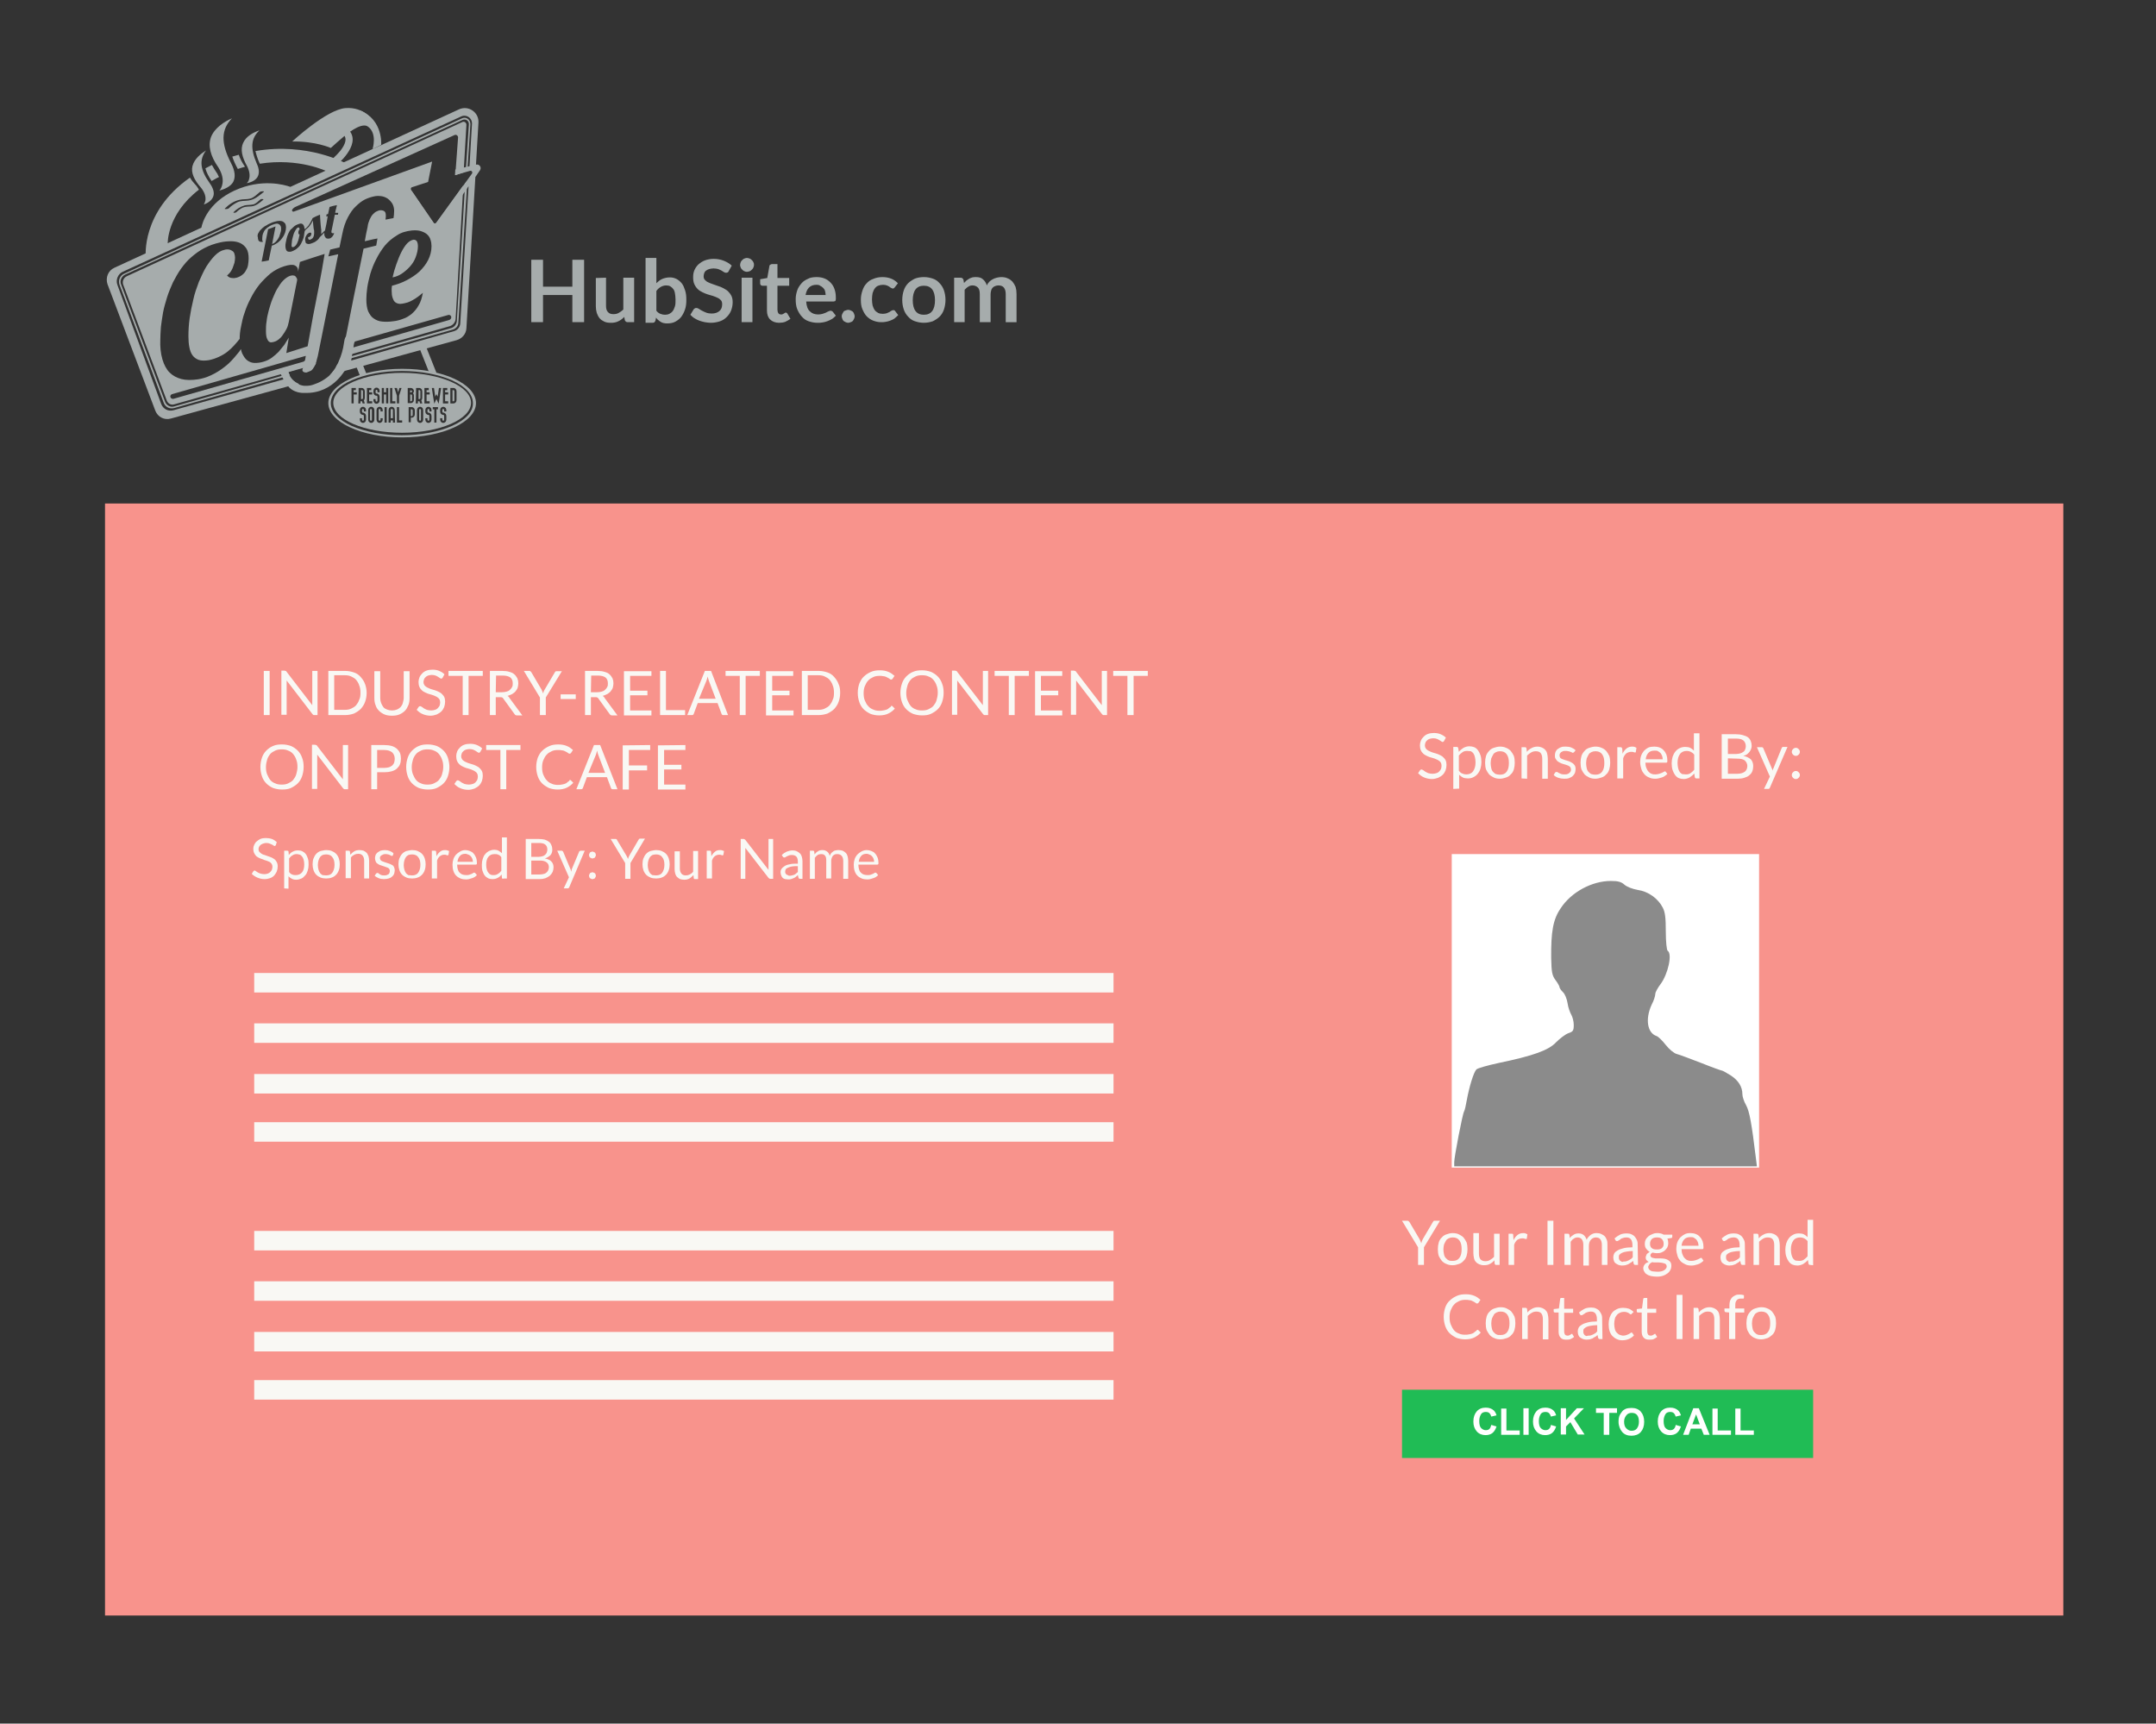
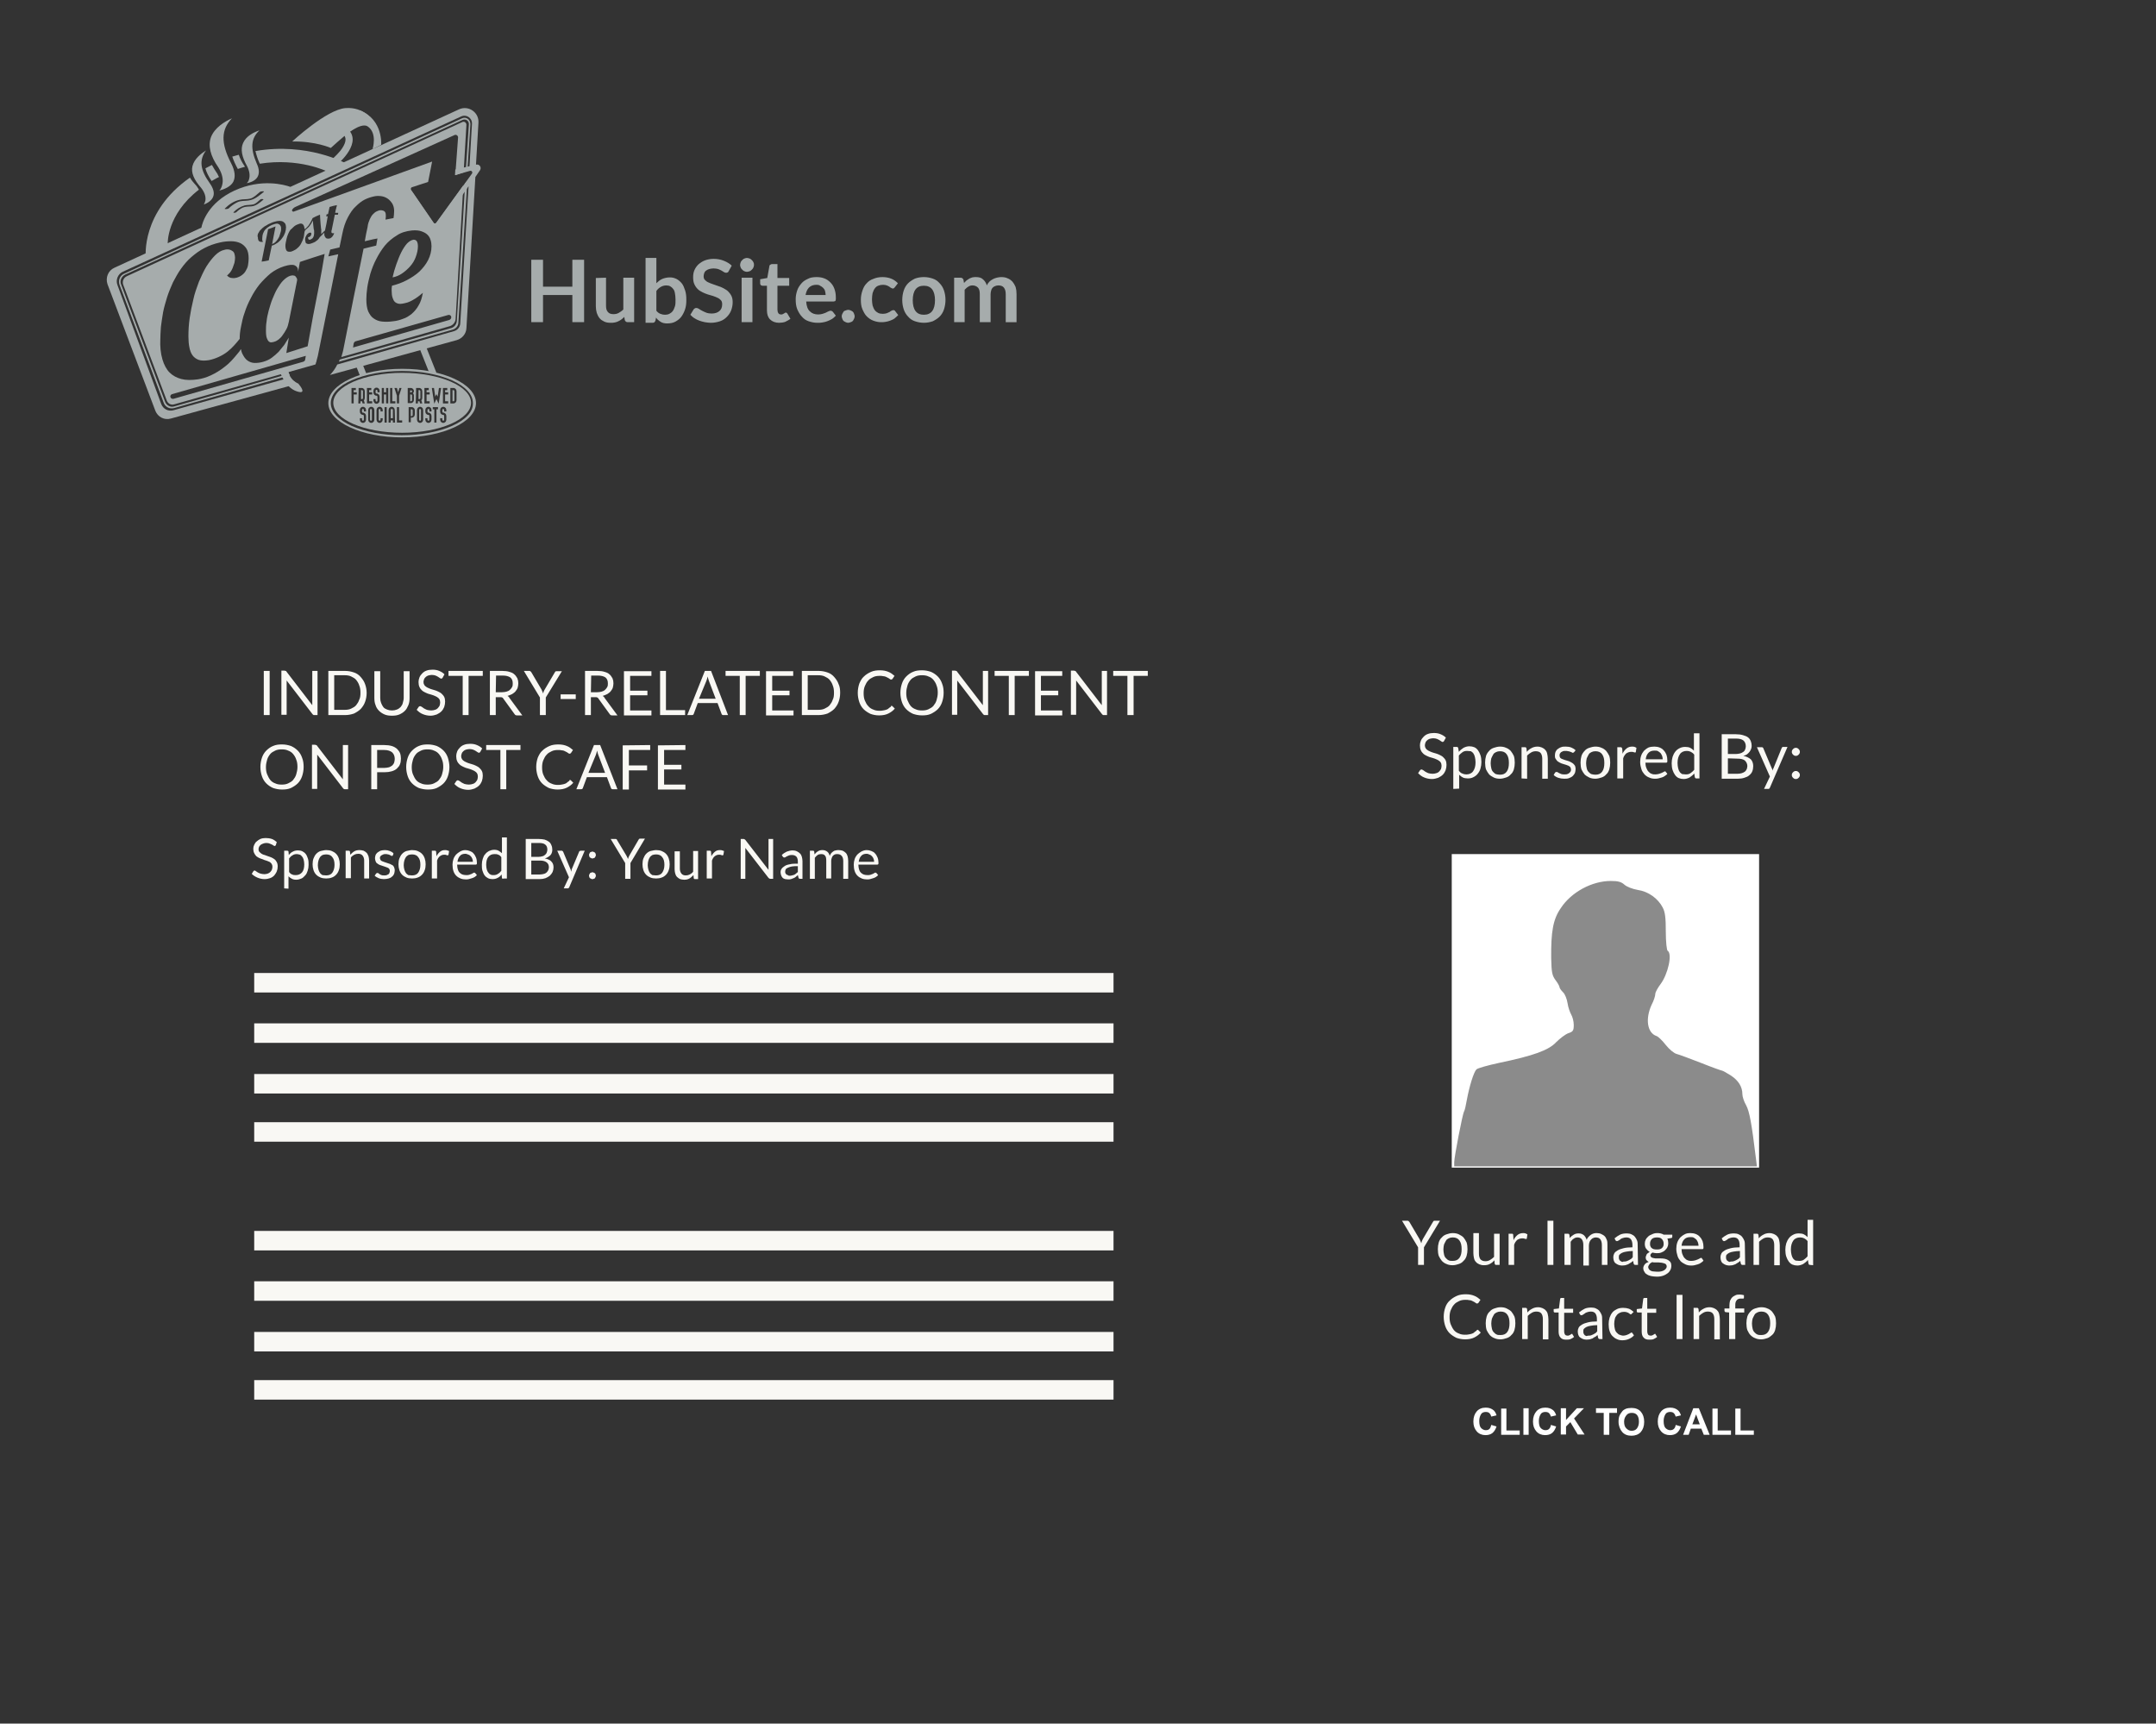
<svg xmlns="http://www.w3.org/2000/svg" id="Layer_2_1_" viewBox="0 0 698 558">
  <rect x="0" y="0" width="698" height="558" fill="#333333" stroke="none" />
  <style>.st0{fill:#F8938C;} .st1{enable-background:new ;} .st2{fill:#A6ACAC;} .st3{fill:#F9F8F4;} .st4{fill:#FFFFFF;} .st5{fill:#8B8B8B;} .st6{fill:#20BC55;} .st7{display:none;} .st8{display:inline;fill:#FFFFFF;} .st9{display:inline;}</style>
-   <path d="M34 163h634v360H34z" class="st0" />
  <g class="st1">
    <path d="M141.3 120.7l-2.4-.2-3.5-8.8 2-.8zm-22.6.5l-2.1.6-1.9-4.8 2-.8zm31.9-61.9l-2.7 44.6c-.1 1.1-.8 2-1.8 2.3L110 116.4c-.1.2-.2.5-.3.7l36.9-10.4c1-.3 1.8-1.2 1.8-2.3l2.9-45.7-.7.6zm-1-21L40.2 88.6c-1.4.6-2 2.2-1.5 3.6L53 130.4c.5 1.4 2 2.1 3.4 1.7l37.4-10.6c-.1-.2-.1-.3-.2-.5l-37.3 10.6c-1.1.3-2.3-.3-2.8-1.4L39.2 92.1c-.5-1.2.1-2.6 1.3-3.2l109.3-50.1c1-.4 2 .3 2 1.4l-1 15.1.5.1 1-15.2c0-1.5-1.4-2.5-2.7-1.9z" class="st2" />
    <path d="M132.3 60.5l.4.6-.5-.8s0 .1.1.2z" class="st2" />
    <path d="M154.1 53.3l.8-13.6c.2-3.3-3.2-5.7-6.3-4.3L94 60.5c-1.9-.7-9.4-2.8-18.1 1.2-8.6 4-10.4 10.4-10.7 12L37 86.7c-2 .9-2.9 3.2-2.2 5.3l15.5 41c.8 2 2.9 3.1 5 2.5l40.4-11.1-.2-.7c-.6-.4-1.1-.8-1.5-1.5l-37.8 10.6c-1.7.5-3.4-.4-4-2L38 92.2c-.6-1.6.2-3.5 1.7-4.2l109.6-50.3c1.7-.8 3.6.5 3.5 2.4l-.8 13.7-4.6 1.1-.1 1.8 4.9-1.4c.5-.1.9.4.6.9l-11.5 15.9c-.2.3-.8.3-1 0L132.7 61l8.5 14.4 10.5-15.1-2.7 44.5c-.1 1.1-.9 2.1-2 2.4L109.2 118c-.7 1.4-1.5 2.5-2.4 3.4l41.1-11.3c1.7-.5 3-2 3.1-3.8l2.9-49 1.5-2.2c.6-.9-.2-2.1-1.3-1.8zM85.2 64.7c-1.1.9-2.2 1.9-3.7 2.1-1 .1-1.9 0-2.9.4-.8.4-1.5.9-2.1 1.5-.2.2-1.1.3-.9 0 1-1 2.2-1.8 3.6-2.2.9-.2 1.8-.1 2.7-.3 1-.2 1.7-1.1 2.5-1.7.2-.1 1.2-.1.8.2zm.1-2.5c-1.5 1.2-2.8 2.4-4.8 2.7-1.3.2-2.5 0-3.7.6-1 .5-2 1.2-2.8 2-.3.2-1.5.3-1.2 0 1.3-1.3 2.9-2.4 4.7-2.8 1.2-.3 2.4-.1 3.5-.4 1.2-.3 2.2-1.4 3.2-2.2.4-.2 1.7-.3 1.1.1z" class="st2" />
    <path d="M132.5 59.8l5.1-.9.7-1.9-7.1 1.7.9 1.6c.1-.2.2-.4.4-.5zM95.7 89.5c-.2-.2-.4-.3-.7-.3-.3-.1-.7 0-1.1.1-.8.3-1.5.8-2.2 1.5s-1.3 1.6-1.9 2.6-1.1 2.2-1.6 3.4c-.5 1.2-.8 2.4-1.2 3.7-.3 1.2-.6 2.4-.7 3.6-.2 1.1-.2 2.2-.2 3 0 1.1.1 1.9.3 2.4.2.5.4.9.7 1.1.3.2.6.3.9.2.3 0 .6-.1.9-.2.4-.1.9-.4 1.3-.7.5-.4.9-.8 1.3-1.4.4-.5.8-1.2 1.2-1.9.4-.7.6-1.5.8-2.4l2.7-13.5c0-.2 0-.4-.1-.6-.1-.2-.3-.4-.4-.6zm37.1-3.3c.8-.9 1.4-1.9 1.8-3s.7-2.3.7-3.4c0-.7-.1-1.2-.3-1.6s-.6-.6-1.1-.6c-.7.1-1.4.5-2.1 1.2-.7.8-1.3 1.7-1.9 2.9-.6 1.2-1.1 2.5-1.6 3.9s-.9 2.8-1.2 4.2c1.1-.2 2.1-.6 3.1-1.3.9-.6 1.8-1.4 2.6-2.3z" class="st2" />
    <path d="M150.1 55.8l.9-15.4c0-.7-.7-1.2-1.3-.9L41.1 89.4c-1.1.5-1.6 1.7-1.2 2.8L54 129.7c.4 1 1.4 1.5 2.4 1.2l45.7-12.9c.1-.2.2-.4.2-.6.1-.2.2-.5.2-.7.1-.5.3-1 .4-1.5l6.6-32.9-3.2.7.6-2.2 3-.7.9-4.3c.4-2.1 1-3.9 1.8-5.4s1.6-2.7 2.6-3.6c.9-.9 1.9-1.7 2.9-2.2s2-.8 2.9-1c.8-.2 1.6-.2 2.4-.1s1.5.4 2.1.8 1.1 1 1.5 1.6c.4.7.6 1.5.6 2.4s-.1 1.6-.2 2.3l-2.6.5c0-.3.1-.6.1-.8v-.7c0-.6-.2-1.1-.6-1.3-.4-.2-.9-.3-1.5-.2-.3.1-.6.2-1 .4s-.7.5-1.1.9-.7 1-1 1.6c-.3.7-.6 1.5-.7 2.5-.4 1.8-.6 2.8-.9 4.6l1.7-.4c.7-.2 1.4-.3 2.4-.5l-.4 2.3-4.1 1c-2.2 10.6-4.3 21.3-6.4 31.9-.2 1.2-.5 2.2-.8 3.2l35.1-10c1-.3 1.8-1.2 1.9-2.3L150 60l-9.2 12.7-7.7-11.2c-.2-.3-.1-.8.3-.9l5.2-1.7 1.3-6.6-44.8 16.2c-.4.1-.7-.3-.5-.6.2-.4.6-.7 1-.9l51.6-23.3c.5-.2 1.1.2 1.1.8l-.9 12.2 2.7-.9zm-4 46.9c0 .4-.3.8-.7.9l-31.1 8.9.2-1.3c.1-.3.3-.6.6-.7L145 102c.6-.2 1.1.2 1.1.7zm-12.7-28.1c1.3-.1 2.3 0 3.1.3s1.4.6 1.9 1.1.8 1 1 1.7c.2.6.3 1.3.3 2 0 1.6-.4 3.1-1.1 4.5s-1.7 2.6-2.8 3.7c-1.2 1.1-2.6 2-4.1 2.8s-3.2 1.4-4.8 1.8c0 .3-.1.6-.1.9v.8c0 .9.1 1.6.3 2.2.2.6.4 1 .7 1.3s.7.5 1.1.6.9.1 1.4 0 1.1-.2 1.7-.4c.6-.2 1.2-.5 1.7-.8.6-.3 1.1-.7 1.7-1.1l1.5-1.2c-.3 1.6-.7 3-1.4 4.1-.6 1.1-1.4 2-2.2 2.7-.9.7-1.8 1.3-2.8 1.6-1 .4-2.1.7-3.2.8-1.3.2-2.5.2-3.6.1s-2-.5-2.7-1c-.8-.5-1.3-1.3-1.8-2.3-.4-1-.6-2.3-.6-3.9 0-1.1.1-2.3.3-3.8.2-1.4.6-3 1-4.5.5-1.6 1.1-3.2 1.9-4.7.8-1.6 1.7-3 2.8-4.4 1.1-1.3 2.4-2.4 3.9-3.3 1.3-.9 3-1.4 4.9-1.6zm-49.9 1.1c.2-.3.4-.7.6-1l.9-.9c.4-.3.7-.6 1.2-.8.4-.3.8-.5 1.3-.7.4-.2.9-.4 1.3-.5.7-.2 1.2-.3 1.7-.3s.9.1 1.2.3c.3.2.5.4.7.7.1.3.2.7.2 1.1 0 .5-.1 1.1-.3 1.7s-.5 1.2-.9 1.7c-.4.6-.9 1.1-1.4 1.5-.6.4-1.2.8-1.9 1H88l-1 4.8c-.9.2-1.4.3-2.3.4l2.1-10.5c.9-.3 1.4-.5 2.4-.9-.4 2.3-.7 3.4-1.1 5.7.3-.1.5-.2.8-.4.2-.2.5-.4.7-.7.2-.3.4-.5.6-.9.2-.3.3-.6.4-1 .1-.3.2-.6.3-1 .1-.3.1-.6.1-.9s0-.6-.1-.8c-.1-.2-.2-.4-.4-.6l-.6-.3c-.3 0-.6 0-.9.1-.7.2-1.2.4-1.7.7-.5.3-.9.6-1.3 1s-.6.8-.8 1.3c-.2.5-.3 1.1-.3 1.7v.5s0 .2.1.3c0 .1.1.1.1.2v.1h-.7s-.4-.1-.5-.2-.3-.3-.3-.5c-.1-.2-.1-.4-.1-.7-.2-.5-.1-.8 0-1.2zm14.7 41.4l-42 12c-.4.1-.9-.1-1-.5-.2-.4.1-.9.5-1L99 115.2l-.2 1.2c0 .3-.3.6-.6.7zm3.1-14.5l-1.7 9.5-6.9 2.2.8-5-1.5 2.4s-1.2 1.5-1.8 2.2c-.7.7-1.4 1.3-2.2 1.9-.8.6-1.7 1-2.7 1.3s-1.9.4-2.8.4-1.7-.3-2.4-.8-1.2-1.3-1.7-2.3c-.2-.4-.3-.9-.4-1.4-.3.5-.7 1.1-1.1 1.5-1.3 1.6-2.6 3.1-4.1 4.2-1.5 1.2-3 2.1-4.5 2.8s-2.9 1.1-4.2 1.3c-2.1.3-3.9.3-5.4-.1s-2.8-1.1-3.8-2.1-1.8-2.5-2.3-4.2c-.6-2-.8-4.3-.7-6.4 0-1.3.1-2.7.2-4.2.2-1.5.4-3 .7-4.7.3-1.6.8-3.2 1.3-4.9.5-1.6 1.2-3.2 1.9-4.8.8-1.5 1.6-3 2.6-4.4s2.1-2.7 3.4-3.8c1.3-1.1 2.6-2.1 4.2-2.9 1.5-.8 3.2-1.4 5-1.8 1.3-.3 2.5-.4 3.6-.4s2.1.2 3 .6c.8.4 1.5 1 2 1.8s.7 1.9.7 3.2c0 .7-.1 1.4-.2 2.1s-.4 1.3-.7 1.8c-.3.6-.7 1-1.2 1.4s-1.1.7-1.8.9c-.4.1-.9.2-1.5.1-.6 0-1.1-.3-1.6-.8.3-.2.6-.6 1-1 .3-.4.6-.9.8-1.4.2-.5.4-1.1.6-1.7.1-.6.2-1.1.2-1.7 0-.4-.1-.8-.2-1.2-.1-.4-.3-.7-.6-.9-.3-.2-.6-.4-1.1-.5-.4-.1-1-.1-1.6.1-1 .2-2 .8-3 1.8s-1.9 2.2-2.8 3.6c-.9 1.5-1.6 3.1-2.4 4.9-.7 1.9-1.4 3.8-1.8 5.7-.5 2-.9 4.1-1.2 6.1-.3 2.1-.4 4-.4 5.9 0 1.3.1 2.5.3 3.5s.5 1.9 1 2.6 1.2 1.2 2 1.5c.9.3 2 .3 3.3.1 2.1-.4 4.5-1.5 6.1-2.8 1.5-1.2 2.7-2.6 3.9-4.1 0-1.2.1-2.4.4-3.8.3-1.5.6-3.1 1.2-4.7.5-1.6 1.2-3.2 2-4.7.8-1.6 1.7-3 2.8-4.4 1.1-1.3 2.3-2.5 3.6-3.6 1.3-1 2.8-1.8 4.4-2.3s2.7-.6 3.4-.3c.7.3 1.1.9 1.1 1.7v.4c.2-1.3.4-1.9.6-3.2 2.7-.9 5.4-1.8 8-2.6-1.1 6.9-2.5 13.7-3.8 20.4zM95 73.5c.4-.4.9-.7 1.5-.9 1.3-.6 2 0 2.1 1.6.4-.2.8-.6 1.3-1.2.4-.6.9-1.4 1.3-2.4.9-.5 1.4-.7 2.4-1.1 0 .7.1 1.3.1 1.8s.1.9.1 1.3.1.7.1.9c0 .3 0 .5.1.7v1.6l.6-.6.5-.5h.1c.4-1.8.6-2.8.9-4.7-.2 0-.3.1-.5.1.1-.3.1-.4.1-.7.2 0 .3-.1.5-.1l.5-2.3c.9-.3 1.4-.4 2.4-.6 0 .1-.1.2-.1.3 0 .1 0 .3-.1.4 0 .2-.1.5-.2.8s-.1.7-.2 1h1c0 .3-.1.4-.1.6h-1c-.4 1.9-.6 2.9-1 4.9 0 .1 0 .2-.1.3v.3c0 .2 0 .3.1.4s.2.1.4.1h.2s.2 0 .2-.1c-.1.4-.2.6-.4.9-.1.2-.3.4-.4.5s-.3.2-.4.3c-.1.1-.3.1-.4.1-.3.1-.5.1-.7 0-.2 0-.4-.1-.5-.3-.1-.1-.2-.3-.3-.5s-.1-.4-.1-.7v-.4c-.1.2-.3.3-.4.4-.4.4-.7.8-1.1 1.1-.1.2-.3.5-.5.7s-.4.4-.6.5c-.2.2-.4.3-.6.4s-.4.2-.7.3c-.5.2-.9.3-1.2.3s-.5-.1-.7-.2-.3-.3-.3-.6c-.1-.2-.1-.5-.1-.7s0-.5.1-.7l.3-.6c.1-.2.2-.3.4-.5.1-.1.3-.2.4-.3.6-.2.8-.1.8.3 0 .2-.1.4-.2.6s-.3.3-.5.4c-.1 0-.2.1-.2.1-.1 0-.1 0-.2-.1 0 .4.1.6.2.8.2.1.4.2.7 0 .2-.1.3-.2.5-.3.1-.1.2-.2.3-.4.1-.1.1-.3.2-.5 0-.2.1-.4.1-.7v-.8c0-.2 0-.3-.1-.5 0-.2-.1-.4-.1-.7 0-.3-.1-.6-.1-.9 0-.4-.1-.8-.1-1.3-.4.8-.8 1.4-1.2 1.9s-1.3 1.1-1.4 1.4c-.2.4-.2 1.5-.4 2.2s-.5 1.3-.8 1.9-.7 1.1-1.2 1.5c-.4.4-.9.7-1.4.9-.4.2-.7.3-1 .3s-.6 0-.8-.1c-.2-.1-.4-.3-.5-.6-.1-.3-.2-.6-.2-1.1 0-.3 0-.7.1-1.1s.2-.9.3-1.4c.1-.5.3-1 .5-1.5s.5-1 .8-1.4c.1 0 .5-.4.9-.8z" class="st2" />
-     <path d="M94.5 79.9c.1.1.2.1.3.1.1 0 .2 0 .4-.1s.4-.3.6-.5c.2-.3.4-.6.5-.9.2-.4.3-.8.4-1.2l.3-1.4c-.3 0-.4-.2-.4-.6s.1-.8.4-1c0-.3-.1-.5-.2-.6s-.2-.1-.4 0-.4.2-.5.5c-.2.2-.3.5-.5.8s-.3.7-.4 1l-.3 1.1s-.2.7-.2 1.1c0 .3-.1.7-.1.9v.6s0 .1.1.2zm14 39.5l-1.2 1.5c-.9 1-1.9 1.7-2.9 2.3s-2 1-2.9 1.3c-.8.3-1.6.4-2.4.4h-.6s-2.7-.2-4.2-2.3c-1 .6-2 1.5-.7 2.8 2.1 2.1 5.1 1.8 5.1 1.8 9.6.3 13.5-8.3 13.5-8.3l-3.7.5zm-9.3 1.2s-1.9.1-1.1-1.5c.8-1.7 4.2-1.5 4.2-1.5s-.8 1.9-1.6 2.4c-.9.4-1.5.6-1.5.6zm15.5-9.9l-1.3 7.8-4.7.4s2.1-3.4 2.7-8.1 3.3-.1 3.3-.1z" class="st2" />
    <path d="M93.4 120.3l1.5-.4c0-.3.1-.5.3-.8l-4.7.9s1.6 5.4 5.6 6.7c3.1 1 1.5-1.3.5-2.5-1.3-.6-2.8-1.7-3.2-3.9zM77 54.7c.8-.3 1.6-.5 2.3-.7 0-.1-.1-.1-.1-.2-.9-1.3-1.5-2.5-1.9-3.7l-2.1.6c.4 1.2 1 2.6 1.8 4-.1 0 0 0 0 0zm-8.5 3.9c.8-.4 1.5-.9 2.4-1.3-.2-.3-.3-.6-.5-1-.7-1-1.3-2-1.8-2.9-.7.4-1.4.7-2.1 1.1.3 1.2 1 2.6 2 4.1zM84.1 53c12.7-2 21.8 2.5 21.8 2.5l-11.1 5 .3.3 16.9-7.9s-12.4-6.9-29.3-4c.3 1.2.7 2.6 1.4 4.1 0-.1 0-.1 0 0zM65.3 73.9l-11 5s-.4-9.4 10.1-17.5c-.2-.3-.4-.7-.7-1.1-.9-1-1.7-1.9-2.2-2.8-15.9 11.1-14.3 25.7-14.3 25.7l18.6-8.7c-.2-.2-.4-.4-.5-.6z" class="st2" />
    <path d="M68.3 44.4c1.2-3.1 4.5-5.1 6.8-6.1-3.6 3.7-3.6 8.1-.3 14.5 1.3 2.5 1.5 4.5.7 6.1-.9 1.6-3 2.4-4.5 2.8.4-.4.7-1 .9-1.7.5-1.7.1-3.7-1.2-5.8-2.6-3.7-3.4-7-2.4-9.8zm-6 9.4c.6-2.4 2.8-4.1 4.4-5.1-2.3 3.1-1.9 6.3 1.2 10.6 1.2 1.7 1.6 3.2 1.1 4.4-.5 1.3-1.9 2.1-3 2.5.2-.4.4-.8.5-1.3.2-1.3-.3-2.7-1.4-4.1-2.3-2.6-3.3-4.9-2.8-7zm16.4-7.5c1-2.3 3.5-3.5 5.3-4.1-2.8 2.6-3 5.8-.9 10.7.9 1.9.9 3.4.2 4.5-.8 1.2-2.3 1.7-3.4 1.9.3-.3.6-.7.7-1.2.4-1.2.2-2.7-.6-4.3-1.7-3-2.2-5.5-1.3-7.5zm40.4-6.3l1.5-1s-2.7-4.5-8.8-4c-6.1.5-17.2 10.8-17.2 10.8 7.7-.1 12.5 2.1 12.5 2.1s4-3.7 6.6-5.6c1.6-1.2 3.5-2.1 5.4-2.3z" class="st2" />
    <path d="M111.6 43.9s5.2-4.4 7.4-3c3.3 2.2 1.6 7.4 1.6 7.4l2.8-1.4s.7-8-6.7-11.1l-5.1 8.1z" class="st2" />
    <path d="M108.2 53.3l-.9-1.1c.1-.1 6.8-5.6 4.3-8.8l1.1-.9c3.4 4.4-4.2 10.5-4.5 10.8z" class="st2" />
    <path d="M108.1 54l-1.4-1.8.4-.3s1.7-1.4 3.1-3.1c1.7-2.2 2.1-3.9 1.2-5l-.3-.4 1.8-1.4.3.4c3.7 4.7-4.3 11.1-4.6 11.4l-.5.2zm-.2-1.7l.3.4c.7-.6 2.1-1.9 3.2-3.4 1.7-2.4 2.1-4.4 1.1-6l-.4.3c.6 1.1.8 3-1.4 5.8-1 1.2-2.2 2.3-2.8 2.9zm22.3 67.1c-13.2 0-23.9 5-23.9 11.1s10.7 11.1 23.9 11.1 23.9-5 23.9-11.1c0-6.2-10.7-11.1-23.9-11.1zm16.1 18.5c-4.3 1.9-10.1 3-16.2 3s-11.8-1.1-16.2-3c-4.4-2-6.8-4.6-6.8-7.4 0-2.8 2.4-5.5 6.8-7.4 4.3-1.9 10.1-3 16.2-3s11.8 1.1 16.2 3c4.4 2 6.8 4.6 6.8 7.4.1 2.8-2.3 5.4-6.8 7.4z" class="st2" />
    <path d="M133.1 127c.1 0 .2-.1.2-.1.1-.1.1-.1.1-.2s0-.2-.1-.2c-.1-.1-.1-.1-.2-.1h-.3v.7l.3-.1zm.2 5.5h-.3v2.2h.3c.1 0 .2 0 .2-.1.1-.1.1-.2.1-.3v-1.4c0-.1 0-.2-.1-.3-.1-.1-.1-.1-.2-.1zm0-2.7c.1-.1.1-.2.1-.3v-1.4c0-.1 0-.2-.1-.3s-.1-.1-.2-.1h-.3v2.2h.3s.1-.1.2-.1zm2.7-.7c.1-.1.1-.2.1-.3v-2.1c0-.1 0-.2-.1-.3s-.1-.1-.2-.1h-.3v2.9h.3s.1 0 .2-.1zm-9.2 3.3c-.1 0-.2 0-.2.1-.1.1-.1.2-.1.3v2.6h.7v-2.6c0-.1 0-.2-.1-.3-.1-.1-.2-.1-.3-.1zm-9.4-3.3c.1-.1.1-.2.1-.3v-2.1c0-.1 0-.2-.1-.3s-.1-.1-.2-.1h-.3v2.9h.3c.1 0 .1 0 .2-.1zm18.6 3.3c-.1 0-.2 0-.2.1-.1.1-.1.2-.1.3v3c0 .1 0 .2.1.3s.1.1.2.1.2 0 .2-.1c.1-.1.1-.2.1-.3v-3c0-.1 0-.2-.1-.3s-.1-.1-.2-.1zm-15.9 0c-.1 0-.2 0-.2.1-.1.1-.1.2-.1.3v3c0 .1 0 .2.1.3s.1.1.2.1.2 0 .2-.1c.1-.1.1-.2.1-.3v-3c0-.1 0-.2-.1-.3 0-.1-.1-.1-.2-.1z" class="st2" />
    <path d="M130.2 120.7c-12.3 0-22.3 4.4-22.3 9.7 0 5.4 10 9.7 22.3 9.7s22.3-4.4 22.3-9.7c0-5.3-10-9.7-22.3-9.7zm-1.7 4.9l.4 1.4.4-1.4h.7l-.8 2.5v2.5h-.7v-2.5l-.8-2.5h.8zm-13 2.1h-1v2.9h-.7v-5h1.4v.7h-.7v.7h1v.7zm.6-1v-1.1h1c.3 0 .5.1.7.3s.3.5.3.8v2.1c0 .3-.1.6-.3.8l.3 1h-.7l-.2-.7h-.5v.7h-.7l.1-3.9zm2.4 6.5h-.7v-.4c0-.1 0-.2-.1-.3s-.1-.1-.2-.1-.2 0-.2.1c-.1.1-.1.2-.1.3v.4c0 .1 0 .2.1.3s.1.1.2.1c.3 0 .5.1.7.3s.3.5.3.8v1.1c0 .3-.1.6-.3.8-.2.2-.4.3-.7.3s-.5-.1-.7-.3-.3-.5-.3-.8v-.4h.7v.4c0 .1 0 .2.1.3s.1.1.2.1.2 0 .2-.1c.1-.1.1-.2.1-.3v-1.1c0-.1 0-.2-.1-.3s-.1-.1-.2-.1c-.3 0-.5-.1-.7-.3s-.3-.5-.3-.8v-.4c0-.3.1-.6.3-.8.2-.2.4-.3.7-.3s.5.1.7.3.3.5.3.8v.4zm.3-3.3v-4.3h1.4v.7h-.7v.7h1v.7h-1v2.2h1v.7h-1.7v-.7zm2.4 5.9c0 .3-.1.6-.3.8-.2.2-.4.3-.7.3s-.5-.1-.7-.3-.3-.5-.3-.8v-3c0-.3.1-.6.3-.8.2-.2.4-.3.7-.3s.5.1.7.3.3.5.3.8v3zm-.3-6.2v-.4h.7v.4c0 .1 0 .2.1.3s.1.1.2.1.2 0 .2-.1c.1-.1.1-.2.1-.3v-1.1c0-.1 0-.2-.1-.3s-.1-.1-.2-.1c-.3 0-.5-.1-.7-.3s-.3-.5-.3-.8v-.4c0-.3.1-.6.3-.8.2-.2.4-.3.7-.3s.5.1.7.3.3.5.3.8v.4h-.7v-.4c0-.1 0-.2-.1-.3s-.1-.1-.2-.1-.2 0-.2.1c-.1.1-.1.2-.1.3v.4c0 .1 0 .2.1.3s.1.1.2.1c.3 0 .5.1.7.3s.3.5.3.8v1.1c0 .3-.1.6-.3.8-.2.2-.4.3-.7.3s-.5-.1-.7-.3c-.2-.3-.3-.5-.3-.8zm3 3.6h-.7v-.4c0-.1 0-.2-.1-.3s-.1-.1-.2-.1-.2 0-.2.1c-.1.1-.1.2-.1.3v3c0 .1 0 .2.1.3s.1.1.2.1.2 0 .2-.1c.1-.1.1-.2.1-.3v-.4h.7v.4c0 .3-.1.6-.3.8-.2.2-.4.3-.7.3-.3 0-.5-.1-.7-.3s-.3-.5-.3-.8v-3c0-.3.1-.6.3-.8.2-.2.4-.3.7-.3.3 0 .5.1.7.3s.3.5.3.8v.4zm1.3 3.6h-.7v-5h.7v5zm.5-6.2h-.7v-2.9h-.7v2.9h-.7v-5h.7v1.4h.7v-1.4h.7v5zm2.2 6.2h-.7v-.7h-.7v.7h-.7v-4c0-.3.1-.6.3-.8.2-.2.4-.3.7-.3s.5.1.7.3.3.5.3.8l.1 4zm.1-6.2h-1.7v-5h.7v4.3h1v.7zm2.2 6.2h-1.7v-5h.7v4.3h1v.7zm1.8-11.2h1c.3 0 .5.1.7.3s.3.4.3.7-.1.5-.3.7c.2.2.3.5.3.7v1.4c0 .3-.1.6-.3.8s-.4.3-.7.3h-1v-4.9zm2.3 8.5c0 .3-.1.6-.3.8s-.4.3-.7.3h-.3v1.5h-.7v-4.9h1c.3 0 .5.1.7.3s.3.5.3.8v1.2zm.4-7.4v-1.1h1c.3 0 .5.1.7.3s.3.5.3.8v2.1c0 .3-.1.6-.3.8l.3 1h-.7l-.2-.7h-.5v.7h-.7l.1-3.9zm2.3 9.1c0 .3-.1.6-.3.8s-.4.3-.7.3-.5-.1-.7-.3-.3-.5-.3-.8v-3c0-.3.1-.6.3-.8s.4-.3.7-.3.5.1.7.3.3.5.3.8v3zm.4-5.9v-4.3h1.4v.7h-.7v.7h1v.7h-1v2.2h1v.7h-1.7v-.7zm2.3 3.3h-.7v-.4c0-.1 0-.2-.1-.3s-.1-.1-.2-.1-.2 0-.2.1c-.1.1-.1.2-.1.3v.4c0 .1 0 .2.1.3s.1.1.2.1c.3 0 .5.1.7.3s.3.5.3.8v1.1c0 .3-.1.6-.3.8s-.4.3-.7.3-.5-.1-.7-.3-.3-.5-.3-.8v-.4h.7v.4c0 .1 0 .2.1.3s.1.1.2.1.2 0 .2-.1c.1-.1.1-.2.1-.3v-1.1c0-.1 0-.2-.1-.3s-.1-.1-.2-.1c-.3 0-.5-.1-.7-.3s-.3-.5-.3-.8v-.4c0-.3.1-.6.3-.8s.4-.3.7-.3.5.1.7.3.3.5.3.8v.4zm2.1-.7h-.5v4.3h-.7v-4.3h-.5v-.7h1.7v.7zm.2-1.8l-.5-1.1-.2-.4-.2.4-.5 1.1-.2-1.2-.6-3.9h.7l.4 2.8.4-.8.4.8.4-2.8h.7l-.6 3.9-.2 1.2zm2.5 2.5h-.7v-.4c0-.1 0-.2-.1-.3s-.1-.1-.2-.1-.2 0-.2.1c-.1.1-.1.2-.1.3v.4c0 .1 0 .2.1.3s.1.1.2.1c.3 0 .5.1.7.3s.3.5.3.8v1.1c0 .3-.1.6-.3.8s-.4.3-.7.3-.5-.1-.7-.3-.3-.5-.3-.8v-.4h.7v.4c0 .1 0 .2.1.3s.1.1.2.1.2 0 .2-.1c.1-.1.1-.2.1-.3v-1.1c0-.1 0-.2-.1-.3s-.1-.1-.2-.1c-.3 0-.5-.1-.7-.3s-.3-.5-.3-.8v-.4c0-.3.1-.6.3-.8s.4-.3.7-.3.5.1.7.3.3.5.3.8v.4zm.6-5.5h-1v2.2h1v.7h-1.7v-5h1.4v.7h-.7v.7h1v.7zm2.7 1.8c0 .3-.1.6-.3.8s-.4.3-.7.3h-1v-5h1c.3 0 .5.1.7.3s.3.5.3.8v2.8z" class="st2" />
    <path d="M146.8 126.3h-.3v3.6h.3c.1 0 .2 0 .2-.1.1-.1.1-.2.1-.3v-2.8c0-.1 0-.2-.1-.3 0 0-.1-.1-.2-.1z" class="st2" />
  </g>
  <path d="M189.1 104.3h-3.8v-8.8h-9.5v8.8H172V84.1h3.8v8.7h9.5v-8.7h3.8v20.2zm7.1-14.4V99c0 .9.2 1.6.6 2 .4.5 1 .7 1.8.7.6 0 1.2-.1 1.7-.4s1-.6 1.5-1.1V89.9h3.5v14.4h-2.1c-.4 0-.7-.2-.9-.6l-.2-1.1c-.3.3-.6.6-.9.8-.3.2-.7.5-1 .6-.4.2-.7.3-1.2.4-.4.1-.9.1-1.3.1-.8 0-1.5-.1-2.1-.4s-1.1-.6-1.5-1.1-.7-1.1-.9-1.7c-.2-.7-.3-1.4-.3-2.2V90l3.3-.1zm12.8 14.4V83.5h3.5v8.2c.6-.6 1.2-1.1 1.9-1.4s1.6-.5 2.5-.5c.8 0 1.5.2 2.1.5s1.2.8 1.7 1.4.8 1.4 1.1 2.3.4 1.9.4 3.1c0 1.1-.1 2.1-.4 3-.3.9-.7 1.7-1.2 2.4s-1.2 1.2-1.9 1.6-1.6.6-2.6.6c-.4 0-.8 0-1.2-.1s-.7-.2-1-.4-.6-.4-.8-.6c-.3-.2-.5-.5-.7-.8l-.2 1c-.1.2-.2.4-.3.5s-.3.2-.6.2H209v-.2zm6.7-11.9c-.7 0-1.3.2-1.8.5s-1 .7-1.4 1.3v6.4c.4.5.8.8 1.3 1s1 .3 1.5.3 1-.1 1.4-.3.8-.5 1.1-.9.5-.9.7-1.5.2-1.3.2-2.2c0-.8-.1-1.6-.2-2.1-.1-.6-.3-1.1-.6-1.4-.3-.4-.6-.6-.9-.8s-.8-.3-1.3-.3zm20.2-4.6c-.1.2-.2.4-.4.4-.1.1-.3.1-.5.1s-.4-.1-.6-.2c-.2-.1-.5-.3-.8-.5s-.7-.3-1.1-.5c-.4-.1-.9-.2-1.5-.2-.5 0-1 .1-1.4.2s-.7.3-1 .5-.5.5-.6.8-.2.7-.2 1c0 .5.1.9.4 1.2.3.3.6.6 1.1.8.4.2.9.4 1.5.6s1.1.4 1.7.6c.6.2 1.2.4 1.7.7s1.1.6 1.5 1 .8.9 1.1 1.5.4 1.3.4 2.1c0 .9-.2 1.8-.5 2.6s-.8 1.5-1.4 2.1c-.6.6-1.3 1.1-2.2 1.4s-1.9.5-3 .5c-.6 0-1.3-.1-1.9-.2-.6-.1-1.2-.3-1.8-.5s-1.1-.5-1.6-.8-.9-.7-1.3-1.1l1.1-1.8c.1-.1.2-.2.4-.3.1-.1.3-.1.5-.1s.5.1.8.3.6.4 1 .6.8.4 1.3.6 1.1.3 1.8.3c1.1 0 1.9-.3 2.5-.8s.9-1.2.9-2.2c0-.5-.1-1-.4-1.3-.3-.3-.6-.6-1.1-.8-.4-.2-.9-.4-1.5-.6s-1.1-.3-1.7-.5c-.6-.2-1.1-.4-1.7-.7s-1.1-.6-1.5-1-.8-.9-1.1-1.6c-.3-.6-.4-1.4-.4-2.3 0-.7.1-1.5.4-2.2s.7-1.3 1.3-1.9c.6-.5 1.3-1 2.1-1.3s1.8-.5 2.8-.5c1.2 0 2.3.2 3.3.6s1.9.9 2.6 1.6l-1 1.8zm8.2-2c0 .3-.1.6-.2.8-.1.3-.3.5-.5.7s-.4.4-.7.5-.6.2-.9.2c-.3 0-.6-.1-.8-.2-.3-.1-.5-.3-.7-.5s-.4-.4-.5-.7-.2-.5-.2-.8.1-.6.2-.9c.1-.3.3-.5.5-.7s.4-.4.7-.5.5-.2.8-.2.6.1.9.2c.3.1.5.3.7.5s.4.4.5.7c.2.3.2.6.2.9zm-.5 4.1v14.4h-3.5V89.9h3.5zm8.6 14.6c-1.2 0-2.2-.4-2.9-1.1s-1-1.7-1-2.9v-8h-1.5c-.2 0-.3-.1-.5-.2-.1-.1-.2-.3-.2-.5v-1.4l2.3-.4.7-3.9c0-.2.1-.3.3-.4.1-.1.3-.2.5-.2h1.8V90h3.8v2.5h-3.8v7.8c0 .4.1.8.3 1.1s.5.4.9.4c.2 0 .4 0 .5-.1s.3-.1.4-.2c.1-.1.2-.1.3-.2s.2-.1.3-.1.2 0 .3.1l.2.2 1 1.7c-.5.4-1.1.7-1.7 1-.6.2-1.3.3-2 .3zm12.1-14.8c.9 0 1.7.1 2.5.4s1.4.7 2 1.3c.6.6 1 1.2 1.3 2s.5 1.7.5 2.8v.7s-.1.3-.1.4-.1.2-.2.2-.2.1-.4.1H261c.1 1.5.5 2.6 1.2 3.2.7.7 1.6 1 2.7 1 .6 0 1-.1 1.4-.2s.8-.3 1.1-.4c.3-.2.6-.3.8-.4.2-.1.5-.2.7-.2.1 0 .3 0 .4.1s.2.1.3.2l1 1.3c-.4.4-.8.8-1.3 1.1s-1 .5-1.5.7-1 .3-1.6.4c-.5.1-1.1.1-1.6.1-1 0-1.9-.2-2.8-.5s-1.6-.8-2.2-1.5c-.6-.6-1.1-1.5-1.5-2.4-.4-1-.5-2.1-.5-3.3 0-1 .2-1.9.5-2.8s.8-1.6 1.4-2.3 1.3-1.1 2.2-1.5c.5-.3 1.5-.5 2.6-.5zm0 2.5c-1 0-1.8.3-2.4.9s-.9 1.4-1.1 2.4h6.5c0-.4-.1-.9-.2-1.3s-.3-.7-.6-1-.6-.5-1-.7c-.2-.2-.6-.3-1.2-.3zm8.2 10.2c0-.3.1-.6.2-.8.1-.2.3-.5.4-.7s.4-.3.7-.4c.3-.1.5-.2.8-.2s.6.1.8.2c.3.1.5.3.7.4.2.2.3.4.4.7.1.3.2.5.2.8s-.1.6-.2.8c-.1.3-.3.5-.4.7-.2.2-.4.3-.7.4-.3.1-.5.2-.8.2s-.6-.1-.8-.2c-.3-.1-.5-.3-.7-.4-.2-.2-.3-.4-.4-.7-.1-.3-.2-.5-.2-.8zm17.2-9.4l-.3.3c-.1.1-.2.1-.4.1s-.3-.1-.5-.2-.4-.2-.6-.4c-.2-.1-.5-.3-.8-.4s-.7-.2-1.2-.2c-.6 0-1.1.1-1.6.3s-.8.5-1.1.9-.5.9-.7 1.5c-.1.6-.2 1.2-.2 2s.1 1.4.2 2c.2.6.4 1.1.7 1.5s.7.7 1.1.9c.4.2.9.3 1.5.3.5 0 1-.1 1.3-.2s.6-.3.9-.4c.2-.2.4-.3.6-.4s.4-.2.6-.2c.3 0 .5.1.6.3l1 1.3c-.4.4-.8.8-1.2 1.1s-.9.5-1.4.7-1 .3-1.5.4-1 .1-1.5.1c-.9 0-1.7-.2-2.5-.5s-1.5-.8-2.1-1.4-1-1.4-1.4-2.3-.5-2-.5-3.1.2-2 .5-2.9.7-1.7 1.3-2.3c.6-.7 1.3-1.2 2.2-1.5.9-.4 1.9-.6 3-.6s2 .2 2.8.5 1.5.8 2.2 1.5l-1 1.3zm9.4-3.3c1.1 0 2 .2 2.9.5s1.6.8 2.2 1.5c.6.6 1.1 1.4 1.4 2.3s.5 1.9.5 3.1c0 1.1-.2 2.2-.5 3.1s-.8 1.7-1.4 2.3-1.4 1.1-2.2 1.5c-.9.3-1.8.5-2.9.5s-2-.2-2.9-.5-1.6-.8-2.2-1.5c-.6-.6-1.1-1.4-1.4-2.3s-.5-1.9-.5-3.1c0-1.1.2-2.2.5-3.1s.8-1.7 1.4-2.3c.6-.6 1.4-1.1 2.2-1.5.8-.3 1.8-.5 2.9-.5zm0 12.2c1.2 0 2.1-.4 2.7-1.2.6-.8.9-2 .9-3.5s-.3-2.7-.9-3.5-1.5-1.2-2.7-1.2-2.1.4-2.7 1.2c-.6.8-.9 2-.9 3.5s.3 2.7.9 3.5c.6.8 1.5 1.2 2.7 1.2zm9.8 2.4V89.9h2.1c.4 0 .7.2.9.6l.2 1.1.8-.8.9-.6s.6-.3 1-.4.8-.1 1.2-.1c.9 0 1.7.2 2.2.7.6.5 1 1.1 1.3 2 .2-.5.5-.9.8-1.2.3-.3.7-.6 1.1-.8.4-.2.8-.4 1.3-.5s.9-.2 1.4-.2c.8 0 1.5.1 2.1.4.6.2 1.1.6 1.6 1.1.4.5.7 1 1 1.7.2.7.3 1.4.3 2.3v9.1h-3.5v-9.1c0-.9-.2-1.6-.6-2.1s-1-.7-1.8-.7c-.4 0-.7.1-1 .2s-.6.3-.8.5-.4.5-.5.9-.2.7-.2 1.2v9.1h-3.5v-9.1c0-1-.2-1.7-.6-2.1s-1-.7-1.7-.7c-.5 0-1 .1-1.4.4-.4.2-.8.6-1.2 1v10.5h-3.4z" class="st1 st2" />
  <path d="M87.3 231.5h-1.9v-14.3h1.9v14.3zm5.2-14.3c.1 0 .2.1.3.3l8.3 10.8v-11.1h1.7v14.3h-1c-.2 0-.3 0-.4-.1s-.2-.1-.3-.3l-8.3-10.8v11.1h-1.7v-14.3h1c.2.1.4.1.4.1zm26.2 7.1c0 1.1-.2 2.1-.5 2.9-.3.9-.8 1.6-1.4 2.3-.6.6-1.4 1.1-2.2 1.5-.9.3-1.8.5-2.9.5h-5.4v-14.3h5.4c1.1 0 2 .2 2.9.5s1.6.8 2.2 1.5 1.1 1.4 1.4 2.3c.3.8.5 1.8.5 2.8zm-2 0c0-.9-.1-1.7-.4-2.4-.2-.7-.6-1.3-1-1.8s-1-.8-1.6-1.1-1.3-.4-2.1-.4h-3.4v11.2h3.4c.8 0 1.5-.1 2.1-.4s1.2-.6 1.6-1.1.8-1.1 1-1.8c.3-.5.4-1.3.4-2.2zm10.2 5.7c.6 0 1.1-.1 1.6-.3s.9-.5 1.2-.8c.3-.4.6-.8.7-1.3.1-.5.3-1 .3-1.6v-8.7h1.9v8.7c0 .8-.1 1.6-.4 2.3-.3.7-.6 1.3-1.1 1.8s-1.1.9-1.8 1.2-1.5.4-2.4.4-1.7-.1-2.4-.4c-.7-.3-1.3-.7-1.8-1.2s-.9-1.1-1.1-1.8c-.3-.7-.4-1.5-.4-2.3v-8.7h1.9v8.7c0 .6.1 1.1.3 1.6.2.5.4.9.7 1.3.3.4.7.6 1.2.8.5.2 1 .3 1.6.3zm16.4-10.6c-.1.1-.1.2-.2.2-.1.1-.2.1-.3.1s-.2-.1-.4-.2-.3-.2-.6-.4c-.2-.1-.5-.3-.8-.4s-.7-.2-1.2-.2c-.4 0-.8.1-1.2.2-.3.1-.6.3-.8.5s-.4.4-.5.7-.2.6-.2.9c0 .4.1.7.3 1s.5.5.8.7.7.3 1.1.5c.4.1.8.3 1.3.4.4.1.9.3 1.3.5s.8.4 1.1.7.6.6.8 1 .3.9.3 1.5-.1 1.2-.3 1.8c-.2.5-.5 1-.9 1.4s-.9.7-1.5 1c-.6.2-1.3.4-2 .4-.9 0-1.8-.2-2.5-.5-.8-.3-1.4-.8-2-1.4l.6-.9.2-.2s.2-.1.3-.1.3.1.5.2.4.3.7.5.6.3 1 .5c.4.1.9.2 1.4.2s.9-.1 1.2-.2c.4-.1.7-.3.9-.5s.4-.5.6-.8c.1-.3.2-.7.2-1.1 0-.4-.1-.8-.3-1.1s-.5-.5-.8-.7-.7-.3-1.1-.5c-.4-.1-.8-.3-1.3-.4s-.8-.3-1.3-.5c-.4-.2-.8-.4-1.1-.7s-.6-.6-.8-1.1c-.2-.4-.3-1-.3-1.6 0-.5.1-1 .3-1.5s.5-.9.9-1.3.8-.7 1.4-.9c.5-.2 1.2-.3 1.9-.3.8 0 1.5.1 2.2.4s1.2.6 1.7 1.1l-.6 1.1zm13-2.2v1.6h-4.6v12.7h-1.9v-12.7h-4.6v-1.6h11.1zm4.2 8.3v6h-1.9v-14.3h4c.9 0 1.7.1 2.3.3.7.2 1.2.4 1.6.8.4.3.7.8 1 1.3.2.5.3 1 .3 1.6 0 .5-.1 1-.2 1.4s-.4.8-.7 1.2-.7.6-1.1.9c-.4.2-.9.4-1.5.6.2.1.5.3.6.6l4.2 5.7h-1.7c-.4 0-.6-.1-.8-.4l-3.7-5.1c-.1-.2-.2-.3-.4-.3-.1-.1-.3-.1-.6-.1h-1.4v-.2zm0-1.4h2c.6 0 1.1-.1 1.5-.2.4-.1.8-.3 1.1-.6s.5-.5.7-.9.2-.7.2-1.2c0-.9-.3-1.5-.8-1.9-.6-.4-1.4-.6-2.5-.6h-2.1l-.1 5.4zm16.2 1.7v5.7h-1.9v-5.7l-5.2-8.6h1.7c.2 0 .3 0 .4.1l.3.3 3.3 5.6c.1.2.2.5.3.7s.2.4.2.6c.1-.2.2-.4.2-.6l.3-.6 3.3-5.6c.1-.1.1-.2.2-.3.1-.1.2-.1.4-.1h1.7l-5.2 8.5zm4.8-1h4.9v1.5h-4.9v-1.5zm9.8.7v6h-1.9v-14.3h4c.9 0 1.7.1 2.3.3.7.2 1.2.4 1.6.8.4.3.7.8 1 1.3.2.5.3 1 .3 1.6 0 .5-.1 1-.2 1.4s-.4.8-.7 1.2-.7.6-1.1.9c-.4.2-.9.4-1.5.6.2.1.5.3.6.6l4.2 5.7h-1.7c-.4 0-.6-.1-.8-.4l-3.7-5.1c-.1-.2-.2-.3-.4-.3-.1-.1-.3-.1-.6-.1h-1.4v-.2zm0-1.4h2c.6 0 1.1-.1 1.5-.2.4-.1.8-.3 1.1-.6s.5-.5.7-.9.2-.7.2-1.2c0-.9-.3-1.5-.8-1.9-.6-.4-1.4-.6-2.5-.6h-2.1l-.1 5.4zm19.6-6.9v1.6H204v4.8h5.6v1.5H204v4.9h6.9v1.6H202v-14.3h8.9v-.1zm4.7 12.7h6.2v1.6h-8.1v-14.3h1.9v12.7zm20.1 1.6h-1.5c-.2 0-.3 0-.4-.1-.1-.1-.2-.2-.2-.3l-1.3-3.5h-6.4l-1.3 3.5c0 .1-.1.2-.2.3-.1.1-.3.1-.4.1h-1.5l5.7-14.3h2l5.5 14.3zm-9.4-5.3h5.4l-2.2-5.8c-.1-.4-.3-.8-.4-1.4-.1.3-.1.5-.2.8-.1.2-.1.4-.2.6l-2.4 5.8zm19.7-9v1.6h-4.6v12.7h-1.9v-12.7h-4.6v-1.6H246zm10.8 0v1.6H250v4.8h5.6v1.5H250v4.9h6.9v1.6H248v-14.3h8.8v-.1zm15.2 7.1c0 1.1-.2 2.1-.5 2.9-.3.9-.8 1.6-1.4 2.3-.6.6-1.4 1.1-2.2 1.5-.9.3-1.8.5-2.9.5h-5.4v-14.3h5.4c1.1 0 2 .2 2.9.5s1.6.8 2.2 1.5 1.1 1.4 1.4 2.3c.4.8.5 1.8.5 2.8zm-2 0c0-.9-.1-1.7-.4-2.4-.2-.7-.6-1.3-1-1.8s-1-.8-1.6-1.1-1.3-.4-2.1-.4h-3.4v11.2h3.4c.8 0 1.5-.1 2.1-.4s1.2-.6 1.6-1.1.8-1.1 1-1.8c.3-.5.4-1.3.4-2.2zm18.6 4.2c.1 0 .2 0 .3.1l.8.8c-.6.7-1.3 1.2-2.1 1.6s-1.8.6-3 .6c-1 0-2-.2-2.8-.5-.8-.4-1.6-.9-2.2-1.5s-1.1-1.4-1.4-2.3-.5-1.9-.5-3 .2-2.1.5-3c.4-.9.8-1.7 1.5-2.3.6-.6 1.4-1.1 2.3-1.5s1.9-.5 2.9-.5c1.1 0 2 .2 2.7.5.8.3 1.4.8 2 1.3l-.6.9c0 .1-.1.1-.2.2-.1 0-.1.1-.3.1-.1 0-.2 0-.3-.1-.1-.1-.2-.1-.3-.2-.1-.1-.3-.2-.5-.3l-.6-.3s-.5-.2-.9-.2c-.3-.1-.7-.1-1.1-.1-.8 0-1.5.1-2.1.4-.6.3-1.2.6-1.6 1.1-.5.5-.8 1.1-1.1 1.8s-.4 1.5-.4 2.3c0 .9.1 1.7.4 2.4s.6 1.3 1.1 1.8c.4.5 1 .9 1.6 1.1.6.3 1.3.4 2 .4.4 0 .8 0 1.2-.1.4-.1.7-.1.9-.2.3-.1.6-.2.8-.4.2-.2.5-.4.8-.6 0-.2.1-.3.2-.3zm16.9-4.2c0 1.1-.2 2.1-.5 3s-.8 1.7-1.4 2.3-1.4 1.1-2.2 1.5c-.9.4-1.8.5-2.9.5s-2-.2-2.9-.5c-.9-.4-1.6-.9-2.2-1.5s-1.1-1.4-1.4-2.3c-.3-.9-.5-1.9-.5-3s.2-2.1.5-3 .8-1.7 1.4-2.3 1.4-1.2 2.2-1.5c.9-.4 1.8-.5 2.9-.5s2 .2 2.9.5c.9.4 1.6.9 2.2 1.5s1.1 1.4 1.4 2.3c.4 1 .5 2 .5 3zm-1.9 0c0-.9-.1-1.7-.4-2.4-.2-.7-.6-1.3-1-1.8s-1-.9-1.6-1.1c-.6-.3-1.3-.4-2.1-.4s-1.5.1-2.1.4c-.6.3-1.2.6-1.6 1.1s-.8 1.1-1 1.8-.4 1.5-.4 2.4.1 1.7.4 2.4.6 1.3 1 1.8 1 .9 1.6 1.1c.6.3 1.3.4 2.1.4s1.5-.1 2.1-.4 1.2-.6 1.6-1.1.8-1.1 1-1.8.4-1.5.4-2.4zm6-7.1c.1 0 .2.1.3.3l8.3 10.8v-11.1h1.7v14.3h-1c-.2 0-.3 0-.4-.1s-.2-.1-.3-.3l-8.3-10.8v11.1h-1.7v-14.3h1c.2.1.3.1.4.1zm23.5 0v1.6h-4.6v12.7h-1.9v-12.7H322v-1.6h11.1zm10.8 0v1.6H337v4.8h5.6v1.5H337v4.9h6.9v1.6h-8.8v-14.3h8.8v-.1zm4.2 0c.1 0 .2.1.3.3l8.3 10.8v-11.1h1.7v14.3h-1c-.2 0-.3 0-.4-.1s-.2-.1-.3-.3l-8.3-10.8v11.1h-1.7v-14.3h1c.2.1.3.1.4.1zm23.5 0v1.6H367v12.7h-2v-12.7h-4.6v-1.6h11.2zM98.3 248.3c0 1.1-.2 2.1-.5 3s-.8 1.7-1.4 2.3-1.4 1.1-2.2 1.5c-.9.4-1.8.5-2.9.5s-2-.2-2.9-.5c-.9-.4-1.6-.9-2.2-1.5s-1.1-1.4-1.4-2.3c-.3-.9-.5-1.9-.5-3s.2-2.1.5-3 .8-1.7 1.4-2.3 1.4-1.2 2.2-1.5c.9-.4 1.8-.5 2.9-.5s2 .2 2.9.5c.9.4 1.6.9 2.2 1.5s1.1 1.4 1.4 2.3c.4 1 .5 2 .5 3zm-2 0c0-.9-.1-1.7-.4-2.4-.2-.7-.6-1.3-1-1.8s-1-.9-1.6-1.1c-.6-.3-1.3-.4-2.1-.4s-1.5.1-2.1.4c-.6.3-1.2.6-1.6 1.1s-.8 1.1-1 1.8-.4 1.5-.4 2.4.1 1.7.4 2.4.6 1.3 1 1.8 1 .9 1.6 1.1c.6.3 1.3.4 2.1.4s1.5-.1 2.1-.4c.6-.3 1.2-.6 1.6-1.1s.8-1.1 1-1.8.4-1.5.4-2.4zm6.1-7.1c.1 0 .2.1.3.3l8.3 10.8v-11.1h1.7v14.3h-1c-.2 0-.3 0-.4-.1s-.2-.1-.3-.3l-8.3-10.8v11.1H101v-14.3h1c.2.1.3.1.4.1zm19.7 8.9v5.4h-1.9v-14.3h4.2c.9 0 1.7.1 2.4.3s1.2.5 1.7.9c.4.4.8.9 1 1.4s.3 1.2.3 1.8c0 .7-.1 1.3-.3 1.8-.2.6-.6 1-1 1.4s-1 .7-1.7.9-1.4.3-2.3.3h-2.4v.1zm0-1.5h2.3c.6 0 1-.1 1.5-.2.4-.1.8-.4 1.1-.6.3-.3.5-.6.6-.9.1-.4.2-.8.2-1.2 0-.9-.3-1.6-.8-2.1-.6-.5-1.4-.8-2.6-.8h-2.3v5.8zm23.4-.3c0 1.1-.2 2.1-.5 3s-.8 1.7-1.4 2.3c-.6.6-1.4 1.1-2.2 1.5-.9.4-1.8.5-2.9.5s-2-.2-2.9-.5c-.9-.4-1.6-.9-2.2-1.5-.6-.6-1.1-1.4-1.4-2.3s-.5-1.9-.5-3 .2-2.1.5-3 .8-1.7 1.4-2.3c.6-.6 1.4-1.2 2.2-1.5.9-.4 1.8-.5 2.9-.5s2 .2 2.9.5c.9.4 1.6.9 2.2 1.5.6.6 1.1 1.4 1.4 2.3.3 1 .5 2 .5 3zm-2 0c0-.9-.1-1.7-.4-2.4-.2-.7-.6-1.3-1-1.8s-1-.9-1.6-1.1c-.6-.3-1.3-.4-2.1-.4s-1.5.1-2.1.4-1.2.6-1.6 1.1c-.4.5-.8 1.1-1 1.8s-.4 1.5-.4 2.4.1 1.7.4 2.4c.3.7.6 1.3 1 1.8s1 .9 1.6 1.1c.6.3 1.3.4 2.1.4s1.5-.1 2.1-.4 1.2-.6 1.6-1.1c.4-.5.8-1.1 1-1.8s.4-1.5.4-2.4zm12-4.9c-.1.1-.1.2-.2.2-.1.1-.2.1-.3.1s-.2-.1-.4-.2-.3-.2-.6-.4c-.2-.1-.5-.3-.8-.4s-.7-.2-1.2-.2c-.4 0-.8.1-1.2.2-.3.1-.6.3-.8.5s-.4.4-.5.7-.2.6-.2.9c0 .4.1.7.3 1s.5.5.8.7.7.3 1.1.5c.4.1.8.3 1.3.4.4.1.9.3 1.3.5s.8.4 1.1.7.6.6.8 1 .3.9.3 1.5-.1 1.2-.3 1.8c-.2.5-.5 1-.9 1.4s-.9.7-1.5 1c-.6.2-1.3.4-2 .4-.9 0-1.8-.2-2.5-.5-.8-.3-1.4-.8-2-1.4l.6-.9.2-.2s.2-.1.3-.1.3.1.5.2.4.3.7.5.6.3 1 .5c.4.1.9.2 1.4.2s.9-.1 1.2-.2c.4-.1.7-.3.9-.5s.4-.5.6-.8c.1-.3.2-.7.2-1.1s-.1-.8-.3-1.1-.5-.5-.8-.7-.7-.3-1.1-.5c-.4-.1-.8-.3-1.3-.4s-.8-.3-1.3-.5c-.4-.2-.8-.4-1.1-.7s-.6-.6-.8-1.1c-.2-.4-.3-1-.3-1.6 0-.5.1-1 .3-1.5s.5-.9.9-1.3.8-.7 1.4-.9c.5-.2 1.2-.3 1.9-.3.8 0 1.5.1 2.2.4s1.2.6 1.7 1.1l-.6 1.1zm13-2.2v1.6h-4.6v12.7H162v-12.7h-4.6v-1.6h11.1zm16 11.3c.1 0 .2 0 .3.1l.8.8c-.6.7-1.3 1.2-2.1 1.6s-1.8.6-3 .6c-1 0-2-.2-2.8-.5-.8-.4-1.6-.9-2.2-1.5-.6-.6-1.1-1.4-1.4-2.3-.3-.9-.5-1.9-.5-3s.2-2.1.5-3c.4-.9.8-1.7 1.5-2.3.6-.6 1.4-1.1 2.3-1.5s1.9-.5 2.9-.5c1.1 0 2 .2 2.7.5.8.3 1.4.8 2 1.3l-.6.9c0 .1-.1.1-.2.2-.1 0-.1.1-.3.1-.1 0-.2 0-.3-.1s-.2-.1-.3-.2-.3-.2-.5-.3l-.6-.3c-.2-.1-.5-.2-.9-.2-.3-.1-.7-.1-1.1-.1-.8 0-1.5.1-2.1.4s-1.2.6-1.6 1.1c-.5.5-.8 1.1-1.1 1.8s-.4 1.5-.4 2.3c0 .9.1 1.7.4 2.4.3.7.6 1.3 1.1 1.8.4.5 1 .9 1.6 1.1.6.3 1.3.4 2 .4.4 0 .8 0 1.2-.1s.7-.1.9-.2c.3-.1.6-.2.8-.4s.5-.4.8-.6c0-.2.1-.3.2-.3zm15.4 3h-1.5c-.2 0-.3 0-.4-.1-.1-.1-.2-.2-.2-.3l-1.3-3.5H190l-1.3 3.5c0 .1-.1.2-.2.3-.1.1-.3.1-.4.1h-1.5l5.7-14.3h2l5.6 14.3zm-9.4-5.3h5.4l-2.2-5.8c-.1-.4-.3-.8-.4-1.4-.1.3-.1.5-.2.8-.1.2-.1.4-.2.6l-2.4 5.8zm20-9v1.6h-6.9v5h5.9v1.6h-5.9v6.2h-2v-14.3l8.9-.1zm11.4 0v1.6H215v4.8h5.6v1.5H215v4.9h6.9v1.6H213v-14.3l8.9-.1zm245.6-1.3c-.1.1-.1.2-.2.2-.1.1-.2.1-.3.1-.1 0-.2-.1-.4-.2s-.3-.2-.6-.4c-.2-.1-.5-.3-.8-.4s-.7-.2-1.2-.2c-.4 0-.8.1-1.2.2-.3.1-.6.3-.8.5s-.4.4-.5.7-.2.6-.2.9c0 .4.1.7.3 1 .2.3.5.5.8.7s.7.3 1.1.5c.4.1.8.3 1.3.4.4.1.9.3 1.3.5s.8.4 1.1.7c.3.3.6.6.8 1 .2.4.3.9.3 1.5s-.1 1.2-.3 1.8c-.2.5-.5 1-.9 1.4s-.9.7-1.5 1c-.6.2-1.3.4-2 .4-.9 0-1.8-.2-2.5-.5-.8-.3-1.4-.8-2-1.4l.6-.9.2-.2s.2-.1.3-.1c.1 0 .3.1.5.2s.4.3.7.5c.3.2.6.3 1 .5.4.1.9.2 1.4.2s.9-.1 1.2-.2c.4-.1.7-.3.9-.5s.4-.5.6-.8c.1-.3.2-.7.2-1.1s-.1-.8-.3-1.1c-.2-.3-.5-.5-.8-.7s-.7-.3-1.1-.5c-.4-.1-.8-.3-1.3-.4s-.8-.3-1.3-.5c-.4-.2-.8-.4-1.1-.7-.3-.3-.6-.6-.8-1.1-.2-.4-.3-1-.3-1.6 0-.5.1-1 .3-1.5.2-.5.5-.9.9-1.3s.8-.7 1.4-.9c.5-.2 1.2-.3 1.9-.3.8 0 1.5.1 2.2.4s1.2.6 1.7 1.1l-.6 1.1zm3 15.5v-13.6h1.1c.3 0 .4.1.5.4l.2 1.2c.4-.5.9-.9 1.5-1.3.6-.3 1.2-.5 1.9-.5.6 0 1.1.1 1.6.3s.9.6 1.2 1c.3.4.6 1 .8 1.6.2.6.3 1.4.3 2.2 0 .7-.1 1.4-.3 2.1s-.5 1.2-.9 1.7-.8.8-1.4 1.1c-.5.3-1.2.4-1.8.4-.6 0-1.2-.1-1.6-.3s-.8-.5-1.2-.9v4.5l-1.9.1zm4.5-12.3c-.6 0-1.1.1-1.5.4s-.8.6-1.2 1.1v4.9c.3.4.7.8 1.1.9.4.2.8.3 1.3.3.9 0 1.7-.3 2.2-1s.8-1.6.8-2.9c0-.7-.1-1.2-.2-1.7s-.3-.9-.5-1.2-.5-.5-.8-.7c-.4 0-.8-.1-1.2-.1zm10.6-1.4c.7 0 1.4.1 2 .4.6.2 1.1.6 1.5 1 .4.5.7 1 1 1.6.2.6.3 1.4.3 2.2s-.1 1.5-.3 2.2c-.2.6-.5 1.2-1 1.6-.4.5-.9.8-1.5 1s-1.3.4-2 .4-1.4-.1-2-.4-1.1-.6-1.5-1c-.4-.5-.7-1-1-1.6-.2-.6-.3-1.4-.3-2.2s.1-1.5.3-2.2c.2-.6.6-1.2 1-1.6.4-.5.9-.8 1.5-1s1.3-.4 2-.4zm0 9.1c1 0 1.7-.3 2.2-1s.7-1.6.7-2.8-.2-2.1-.7-2.8-1.2-1-2.2-1c-.5 0-.9.1-1.3.3s-.7.4-.9.8c-.2.4-.4.7-.6 1.2-.1.5-.2 1-.2 1.6s.1 1.1.2 1.6.3.9.6 1.2c.3.3.6.6.9.7.4.1.8.2 1.3.2zm7 1.2v-10.1h1.1c.3 0 .4.1.5.4l.1 1.1c.4-.5.9-.9 1.5-1.2.5-.3 1.2-.5 1.9-.5.6 0 1 .1 1.5.3.4.2.8.4 1.1.8.3.3.5.7.6 1.2s.2 1 .2 1.6v6.5h-1.8v-6.5c0-.8-.2-1.4-.5-1.8s-.9-.6-1.6-.6c-.5 0-1 .1-1.5.4s-.9.6-1.3 1v7.5l-1.8-.1zm17-8.5c-.1.1-.2.2-.4.2-.1 0-.2 0-.3-.1-.1-.1-.3-.2-.5-.2-.2-.1-.4-.2-.7-.2-.3-.1-.6-.1-.9-.1s-.6 0-.8.1l-.6.3s-.3.3-.4.5-.1.4-.1.6c0 .3.1.5.2.7.2.2.3.3.6.4.2.1.5.2.8.3s.6.2 1 .3c.3.1.7.2 1 .4s.6.3.8.5c.2.2.4.4.6.7.1.3.2.6.2 1 0 .5-.1.9-.2 1.3-.2.4-.4.7-.7 1-.3.3-.7.5-1.2.7s-1 .2-1.6.2c-.7 0-1.3-.1-1.9-.3s-1.1-.5-1.5-.9l.4-.7c.1-.1.1-.2.2-.2s.2-.1.3-.1c.1 0 .2 0 .4.1.1.1.3.2.5.3s.4.2.7.3c.3.1.6.1 1 .1.3 0 .7 0 .9-.1.3-.1.5-.2.7-.4s.3-.3.4-.5.1-.4.1-.6c0-.3-.1-.5-.2-.7s-.3-.3-.6-.5c-.2-.1-.5-.2-.8-.3s-.6-.2-1-.3c-.3-.1-.7-.2-1-.4s-.6-.3-.8-.5c-.2-.2-.4-.5-.6-.8s-.2-.7-.2-1.1.1-.8.2-1.1c.2-.4.4-.7.7-.9s.7-.5 1.1-.6c.4-.2 1-.2 1.5-.2.7 0 1.3.1 1.8.3s1 .5 1.4.9l-.5.6zm6.9-1.8c.7 0 1.4.1 2 .4.6.2 1.1.6 1.5 1 .4.5.7 1 1 1.6.2.6.3 1.4.3 2.2s-.1 1.5-.3 2.2c-.2.6-.5 1.2-1 1.6-.4.5-.9.8-1.5 1s-1.3.4-2 .4-1.4-.1-2-.4-1.1-.6-1.5-1c-.4-.5-.7-1-1-1.6-.2-.6-.3-1.4-.3-2.2s.1-1.5.3-2.2c.2-.6.6-1.2 1-1.6.4-.5.9-.8 1.5-1s1.3-.4 2-.4zm0 9.1c1 0 1.7-.3 2.2-1s.7-1.6.7-2.8-.2-2.1-.7-2.8-1.2-1-2.2-1c-.5 0-.9.1-1.3.3-.4.2-.7.4-.9.8-.2.4-.4.7-.6 1.2-.1.5-.2 1-.2 1.6s.1 1.1.2 1.6.3.9.6 1.2.6.6.9.7c.4.1.8.2 1.3.2zm7.1 1.2v-10.1h1c.2 0 .3 0 .4.1s.1.2.2.4l.1 1.6c.3-.7.8-1.3 1.3-1.7s1.1-.6 1.8-.6c.3 0 .5 0 .8.1s.4.2.6.3l-.2 1.3c0 .2-.1.2-.3.2-.1 0-.2 0-.4-.1s-.5-.1-.8-.1c-.6 0-1.1.2-1.6.5-.4.4-.8.9-1 1.6v6.5h-1.9zm12-10.3c.6 0 1.2.1 1.7.3s1 .5 1.3.9c.4.4.7.9.9 1.4.2.6.3 1.2.3 1.9 0 .3 0 .5-.1.6s-.2.1-.3.1h-6.7c0 .6.1 1.2.3 1.7s.4.9.7 1.2.6.6 1 .7c.4.2.8.2 1.3.2.4 0 .8-.1 1.2-.2.3-.1.6-.2.8-.3l.6-.3c.2-.1.3-.2.4-.2.1 0 .3.1.3.2l.5.6c-.2.3-.5.5-.8.7s-.6.4-1 .5c-.3.1-.7.2-1.1.3-.4.1-.7.1-1.1.1-.7 0-1.3-.1-1.9-.4-.6-.2-1.1-.6-1.5-1-.4-.5-.8-1-1-1.7s-.4-1.4-.4-2.3c0-.7.1-1.4.3-2s.5-1.1.9-1.6c.4-.4.9-.8 1.5-1.1.5-.2 1.2-.3 1.9-.3zm.1 1.3c-.9 0-1.5.2-2 .7s-.8 1.2-.9 2.1h5.5c0-.4-.1-.8-.2-1.1-.1-.3-.3-.6-.5-.9-.2-.2-.5-.4-.8-.6-.3-.2-.7-.2-1.1-.2zm13.5 9c-.3 0-.4-.1-.5-.4l-.2-1.2c-.4.5-.9.9-1.5 1.3-.6.3-1.2.5-1.9.5-.6 0-1.1-.1-1.6-.3s-.9-.6-1.2-1-.6-1-.8-1.6-.3-1.4-.3-2.2c0-.7.1-1.4.3-2.1.2-.6.5-1.2.9-1.7s.8-.8 1.4-1.1c.6-.3 1.2-.4 1.8-.4s1.2.1 1.6.3c.4.2.8.5 1.2.9v-5.6h1.8V252h-1zm-3.4-1.3c.6 0 1.1-.1 1.5-.4s.8-.6 1.2-1.1v-4.9c-.3-.4-.7-.7-1.1-.9-.4-.2-.8-.3-1.3-.3-.9 0-1.7.3-2.2 1s-.8 1.6-.8 2.9c0 .7.1 1.2.2 1.7s.3.9.5 1.2.5.5.8.7c.4 0 .8.1 1.2.1zm11.6 1.3v-14.3h4.6c.9 0 1.6.1 2.3.3s1.2.4 1.6.7c.4.3.7.7.9 1.2s.3 1 .3 1.6c0 .4-.1.7-.2 1-.1.3-.3.6-.5.9s-.5.5-.8.8c-.3.2-.7.4-1.2.5 1 .2 1.8.6 2.4 1.1.5.5.8 1.3.8 2.2 0 .6-.1 1.2-.3 1.7s-.5.9-1 1.3c-.4.4-1 .6-1.6.8s-1.3.3-2.1.3h-5.2v-.1zm2-7.9h2.6c.5 0 1-.1 1.4-.2s.7-.3 1-.5.5-.5.6-.8.2-.6.2-1c0-.8-.3-1.5-.8-1.9s-1.3-.6-2.4-.6h-2.6v5zm0 1.4v5h3.1c.6 0 1-.1 1.4-.2s.7-.3 1-.5.4-.5.6-.8c.1-.3.2-.7.2-1 0-.7-.3-1.3-.8-1.8-.5-.4-1.3-.6-2.4-.6l-3.1-.1zM573 255c-.1.1-.1.2-.2.3-.1.1-.2.1-.4.1h-1.3l1.9-4-4.2-9.5h1.5c.2 0 .3 0 .4.1.1.1.2.2.2.3l2.7 6.4c.1.1.1.3.2.4 0 .1.1.3.1.4 0-.2.1-.3.1-.4s.1-.3.2-.5l2.6-6.4c0-.1.1-.2.2-.3.1-.1.2-.1.3-.1h1.4L573 255zm7.1-11.6c0-.2 0-.3.1-.5s.2-.3.3-.4.2-.2.4-.3.3-.1.5-.1.3 0 .5.1.3.2.4.3c.1.1.2.2.3.4s.1.3.1.5 0 .3-.1.5-.2.3-.3.4-.2.2-.4.3-.3.1-.5.1-.3 0-.5-.1-.3-.2-.4-.3c-.1-.1-.2-.2-.3-.4s-.1-.3-.1-.5zm0 7.5c0-.2 0-.3.1-.5s.2-.3.3-.4.2-.2.4-.3.3-.1.5-.1.3 0 .5.1.3.2.4.3c.1.1.2.2.3.4s.1.3.1.5 0 .3-.1.5-.2.3-.3.4-.2.2-.4.3-.3.1-.5.1-.3 0-.5-.1-.3-.2-.4-.3c-.1-.1-.2-.2-.3-.4s-.1-.3-.1-.5zM89.3 273.6c-.1.1-.1.2-.2.2s-.1.1-.2.1-.2-.1-.4-.2c-.1-.1-.3-.2-.5-.3-.2-.1-.5-.2-.7-.3s-.6-.2-1.1-.2c-.4 0-.7.1-1 .2s-.5.2-.8.4c-.2.2-.4.4-.5.6s-.2.5-.2.8c0 .4.1.7.3.9.2.2.4.4.7.6s.6.3 1 .4.7.3 1.1.4.8.3 1.1.4.7.4 1 .6.5.6.7.9c.2.4.3.8.3 1.4s-.1 1.1-.3 1.6c-.2.5-.5.9-.8 1.3-.4.4-.8.7-1.4.9s-1.1.3-1.8.3c-.8 0-1.6-.2-2.3-.5s-1.3-.7-1.8-1.2l.5-.8c0-.1.1-.1.2-.2.1 0 .1-.1.2-.1s.3.1.4.2.4.3.6.4.5.3.9.4.8.2 1.3.2c.4 0 .8-.1 1.1-.2s.6-.3.8-.5c.2-.2.4-.5.5-.7.1-.3.2-.6.2-1s-.1-.7-.3-1c-.2-.2-.4-.5-.7-.6s-.6-.3-1-.4-.7-.2-1.1-.4c-.4-.1-.8-.3-1.1-.4s-.7-.4-1-.6c-.3-.3-.5-.6-.7-1s-.3-.9-.3-1.4.1-.9.3-1.3c.2-.4.4-.8.8-1.1.3-.3.8-.6 1.2-.8.5-.2 1.1-.3 1.7-.3.7 0 1.4.1 2 .3.6.2 1.1.6 1.6 1l-.3 1zm2.7 14v-12.2h1c.2 0 .4.1.4.3l.1 1.1c.4-.5.8-.9 1.3-1.1.5-.3 1.1-.4 1.7-.4.5 0 1 .1 1.4.3.4.2.8.5 1.1.9s.5.9.7 1.5.2 1.3.2 2-.1 1.3-.3 1.9c-.2.6-.4 1.1-.8 1.5s-.7.8-1.2 1-1 .4-1.7.4c-.6 0-1-.1-1.4-.3-.4-.2-.8-.5-1.1-.8v4l-1.4-.1zm4.1-11.1c-.5 0-1 .1-1.4.4-.4.2-.8.6-1.1 1v4.4c.3.4.6.7 1 .8.4.2.7.2 1.2.2.8 0 1.5-.3 2-.9s.7-1.5.7-2.6c0-.6-.1-1.1-.2-1.5s-.3-.8-.5-1-.4-.5-.7-.6c-.4-.1-.7-.2-1-.2zm9.5-1.3c.7 0 1.3.1 1.8.3.5.2 1 .5 1.4.9s.7.9.9 1.5c.2.6.3 1.2.3 1.9s-.1 1.4-.3 1.9c-.2.6-.5 1.1-.9 1.5s-.8.7-1.4.9c-.5.2-1.1.3-1.8.3s-1.3-.1-1.8-.3c-.5-.2-1-.5-1.4-.9s-.7-.9-.9-1.5c-.2-.6-.3-1.2-.3-1.9s.1-1.4.3-1.9c.2-.5.5-1.1.9-1.5s.8-.7 1.4-.9c.6-.1 1.2-.3 1.8-.3zm0 8.2c.9 0 1.6-.3 2-.9s.7-1.4.7-2.5-.2-1.9-.7-2.5c-.4-.6-1.1-.9-2-.9-.5 0-.9.1-1.2.2-.3.2-.6.4-.8.7-.2.3-.4.7-.5 1.1s-.2.9-.2 1.5c0 .5.1 1 .2 1.4s.3.8.5 1.1c.2.3.5.5.8.7.4 0 .8.1 1.2.1zm6.3 1.1v-9.1h1c.2 0 .4.1.4.3l.1 1c.4-.4.8-.8 1.3-1.1s1.1-.4 1.7-.4c.5 0 .9.1 1.3.2.4.2.7.4 1 .7.3.3.4.7.6 1.1.1.4.2.9.2 1.4v5.8h-1.6v-5.8c0-.7-.2-1.2-.5-1.6s-.8-.6-1.4-.6c-.5 0-.9.1-1.3.3s-.8.5-1.1.9v6.7h-1.7v.2zm15.3-7.6c-.1.1-.2.2-.3.2-.1 0-.2 0-.3-.1-.1-.1-.3-.1-.4-.2s-.4-.2-.6-.2c-.2-.1-.5-.1-.8-.1s-.5 0-.7.1l-.6.3c-.2.1-.3.3-.4.4-.1.2-.1.3-.1.5s.1.4.2.6.3.3.5.4.5.2.8.3l.9.3.9.3s.5.3.8.4c.2.2.4.4.5.7.1.3.2.6.2.9 0 .4-.1.8-.2 1.2-.2.4-.4.7-.7.9-.3.3-.7.5-1.1.6s-.9.2-1.5.2-1.2-.1-1.7-.3c-.5-.2-1-.5-1.3-.8l.4-.6c0-.1.1-.1.2-.2.1 0 .2-.1.3-.1.1 0 .2 0 .3.1s.3.2.4.3.4.2.6.3.5.1.9.1c.3 0 .6 0 .8-.1l.6-.3s.3-.3.3-.5c.1-.2.1-.4.1-.6 0-.3-.1-.5-.2-.6-.1-.2-.3-.3-.5-.4s-.5-.2-.8-.3l-.9-.3-.9-.3c-.3-.1-.5-.3-.8-.5s-.4-.4-.5-.7c-.1-.3-.2-.6-.2-1 0-.3.1-.7.2-1s.4-.6.6-.8c.3-.2.6-.4 1-.6.4-.1.9-.2 1.4-.2.6 0 1.1.1 1.6.3.5.2.9.4 1.2.8l-.2.6zm6.2-1.7c.7 0 1.3.1 1.8.3.5.2 1 .5 1.4.9s.7.9.9 1.5.3 1.2.3 1.9-.1 1.4-.3 1.9c-.2.6-.5 1.1-.9 1.5s-.8.7-1.4.9c-.5.2-1.1.3-1.8.3s-1.3-.1-1.8-.3c-.5-.2-1-.5-1.4-.9s-.7-.9-.9-1.5-.3-1.2-.3-1.9.1-1.4.3-1.9.5-1.1.9-1.5.8-.7 1.4-.9c.6-.1 1.2-.3 1.8-.3zm0 8.2c.9 0 1.6-.3 2-.9s.7-1.4.7-2.5-.2-1.9-.7-2.5c-.4-.6-1.1-.9-2-.9-.5 0-.9.1-1.2.2-.3.2-.6.4-.8.7-.2.3-.4.7-.5 1.1s-.2.9-.2 1.5c0 .5.1 1 .2 1.4.1.4.3.8.5 1.1.2.3.5.5.8.7.4 0 .8.1 1.2.1zm6.4 1.1v-9.1h.9c.2 0 .3 0 .4.1s.1.2.1.3l.1 1.4c.3-.6.7-1.1 1.2-1.5s1-.5 1.6-.5c.3 0 .5 0 .7.1s.4.1.6.2l-.2 1.2c0 .1-.1.2-.3.2-.1 0-.2 0-.4-.1s-.4-.1-.7-.1c-.6 0-1 .2-1.4.5s-.7.8-.9 1.4v5.8h-1.7v.1zm10.8-9.3c.5 0 1 .1 1.5.3s.9.4 1.2.8c.3.3.6.8.8 1.3s.3 1.1.3 1.7c0 .3 0 .4-.1.5s-.2.1-.3.1h-6c0 .6.1 1.1.2 1.5s.3.8.6 1.1c.3.3.6.5.9.6s.7.2 1.2.2c.4 0 .7 0 1-.1s.5-.2.8-.3c.2-.1.4-.2.5-.3.1-.1.3-.1.4-.1.1 0 .2.1.3.2l.5.6c-.2.2-.4.4-.7.6s-.6.3-.9.4-.6.2-1 .3c-.3.1-.7.1-1 .1-.6 0-1.2-.1-1.7-.3s-1-.5-1.4-.9-.7-.9-.9-1.5-.3-1.3-.3-2.1c0-.6.1-1.2.3-1.8.2-.6.5-1 .8-1.4.4-.4.8-.7 1.3-1 .5-.3 1.1-.5 1.7-.5zm.1 1.2c-.8 0-1.4.2-1.8.7-.4.4-.7 1.1-.8 1.9h5c0-.4-.1-.7-.2-1s-.3-.6-.5-.8-.4-.4-.7-.5-.7-.3-1-.3zm12.2 8.1c-.2 0-.4-.1-.4-.3l-.1-1.1c-.4.5-.8.9-1.3 1.1-.5.3-1.1.4-1.7.4-.5 0-1-.1-1.4-.3s-.8-.5-1.1-.9-.5-.9-.7-1.5-.2-1.3-.2-2 .1-1.3.3-1.9.4-1.1.8-1.5c.3-.4.8-.8 1.2-1 .5-.2 1-.4 1.7-.4.6 0 1 .1 1.4.3.4.2.7.5 1.1.8v-5.1h1.6v13.3h-1.2v.1zm-3.1-1.2c.5 0 1-.1 1.4-.4.4-.2.8-.6 1.1-1v-4.4c-.3-.4-.6-.7-1-.8-.4-.2-.7-.2-1.2-.2-.9 0-1.5.3-2 .9s-.7 1.5-.7 2.6c0 .6.1 1.1.2 1.5s.3.8.5 1c.2.3.4.5.7.6.3.2.6.2 1 .2zm10.4 1.2v-12.9h4.1c.8 0 1.5.1 2 .2.6.2 1 .4 1.4.7s.6.6.8 1.1c.2.4.3.9.3 1.4 0 .3 0 .6-.1.9s-.2.6-.4.8c-.2.3-.5.5-.8.7s-.7.4-1.1.5c.9.2 1.7.5 2.1 1 .5.5.7 1.1.7 1.9 0 .5-.1 1-.3 1.5-.2.4-.5.8-.9 1.2-.4.3-.9.6-1.4.8-.6.2-1.2.3-1.9.3h-4.5v-.1zm1.8-7.1h2.3c.5 0 .9-.1 1.3-.2s.7-.3.9-.5.4-.4.5-.7c.1-.3.2-.6.2-.9 0-.8-.2-1.3-.7-1.7s-1.2-.5-2.1-.5H172v4.5zm0 1.2v4.5h2.8c.5 0 .9-.1 1.3-.2s.7-.3.9-.5.4-.5.5-.7c.1-.3.2-.6.2-.9 0-.7-.2-1.2-.7-1.6s-1.2-.6-2.1-.6H172zm12.3 8.6c-.1.1-.1.2-.2.3-.1.1-.2.1-.4.1h-1.2l1.7-3.6-3.8-8.6h1.4c.1 0 .2 0 .3.1l.2.2 2.4 5.7c.1.1.1.3.1.4s.1.3.1.4c0-.1.1-.3.1-.4s.1-.3.1-.4l2.4-5.7c0-.1.1-.2.2-.2s.2-.1.3-.1h1.3l-5 11.8zm6.4-10.4c0-.2 0-.3.1-.4s.1-.3.2-.4c.1-.1.2-.2.4-.2.1-.1.3-.1.4-.1.2 0 .3 0 .4.1.1.1.3.1.4.2.1.1.2.2.2.4.1.1.1.3.1.4 0 .2 0 .3-.1.4s-.1.3-.2.4c-.1.1-.2.2-.4.2-.1.1-.3.1-.4.1-.2 0-.3 0-.4-.1-.1-.1-.3-.1-.4-.2-.1-.1-.2-.2-.2-.4-.1-.1-.1-.3-.1-.4zm0 6.7c0-.2 0-.3.1-.4s.1-.3.2-.4c.1-.1.2-.2.4-.2.1-.1.3-.1.4-.1.2 0 .3 0 .4.1s.3.1.4.2c.1.1.2.2.2.4.1.1.1.3.1.4 0 .2 0 .3-.1.4s-.1.3-.2.4c-.1.1-.2.2-.4.2-.1.1-.3.1-.4.1-.2 0-.3 0-.4-.1-.1-.1-.3-.1-.4-.2-.1-.1-.2-.2-.2-.4-.1-.1-.1-.2-.1-.4zm13.4-4.1v5.1h-1.7v-5.1l-4.7-7.8h1.5c.2 0 .3 0 .4.1.1.1.2.2.2.3l3 5 .3.6s.2.4.2.5c.1-.2.1-.4.2-.6l.3-.6 2.9-5c.1-.1.1-.2.2-.3s.2-.1.4-.1h1.5l-4.7 7.9zm8.3-4.2c.7 0 1.3.1 1.8.3.5.2 1 .5 1.4.9s.7.9.9 1.5.3 1.2.3 1.9-.1 1.4-.3 1.9c-.2.6-.5 1.1-.9 1.5s-.8.7-1.4.9c-.5.2-1.1.3-1.8.3s-1.3-.1-1.8-.3c-.5-.2-1-.5-1.4-.9s-.7-.9-.9-1.5-.3-1.2-.3-1.9.1-1.4.3-1.9.5-1.1.9-1.5.8-.7 1.4-.9c.6-.1 1.2-.3 1.8-.3zm0 8.2c.9 0 1.6-.3 2-.9s.7-1.4.7-2.5-.2-1.9-.7-2.5c-.4-.6-1.1-.9-2-.9-.5 0-.9.1-1.2.2-.3.2-.6.4-.8.7-.2.3-.4.7-.5 1.1s-.2.9-.2 1.5c0 .5.1 1 .2 1.4.1.4.3.8.5 1.1.2.3.5.5.8.7.4 0 .8.1 1.2.1zm7.7-8v5.8c0 .7.2 1.2.5 1.6s.8.6 1.4.6c.5 0 .9-.1 1.3-.3.4-.2.8-.5 1.1-.9v-6.7h1.6v9.1h-1c-.2 0-.4-.1-.4-.3l-.1-1c-.4.4-.8.8-1.3 1.1-.5.3-1.1.4-1.7.4-.5 0-.9-.1-1.3-.2-.4-.2-.7-.4-1-.7-.3-.3-.5-.7-.6-1.1s-.2-.9-.2-1.4v-5.8h1.7v-.2zm8.7 9.1v-9.1h.9c.2 0 .3 0 .4.1.1.1.1.2.1.3l.1 1.4c.3-.6.7-1.1 1.2-1.5s1-.5 1.6-.5c.3 0 .5 0 .7.1s.4.1.6.2l-.2 1.2c0 .1-.1.2-.3.2-.1 0-.2 0-.4-.1s-.4-.1-.7-.1c-.6 0-1 .2-1.4.5s-.7.8-.9 1.4v5.8h-1.7v.1zm12.2-12.8c.1 0 .2.1.3.2l7.5 9.7v-10h1.5v12.9h-.9c-.1 0-.3 0-.3-.1-.1 0-.2-.1-.3-.2l-7.5-9.7v10h-1.5v-12.9h.9c.1 0 .2 0 .3.1zm18.8 12.8h-.7c-.2 0-.3 0-.4-.1-.1 0-.2-.1-.2-.3l-.2-.8c-.2.2-.5.4-.7.6s-.5.3-.7.4c-.3.1-.5.2-.8.3-.3.1-.6.1-.9.1-.4 0-.7-.1-1-.1-.3-.1-.6-.2-.8-.4-.2-.2-.4-.5-.5-.8s-.2-.7-.2-1.1.1-.7.3-1 .5-.6 1-.9c.4-.3 1-.5 1.7-.6.7-.2 1.6-.2 2.6-.2v-.7c0-.7-.2-1.3-.5-1.6-.3-.3-.8-.5-1.3-.5-.4 0-.7 0-1 .1s-.5.2-.7.3c-.2.1-.4.2-.5.3-.1.1-.3.1-.4.1-.1 0-.2 0-.3-.1l-.2-.2-.3-.5c.5-.5 1-.8 1.6-1.1.6-.2 1.2-.4 1.9-.4.5 0 1 .1 1.4.3.4.2.7.4 1 .7.3.3.5.7.6 1.1s.2.9.2 1.4v5.7zm-4.2-1c.3 0 .5 0 .8-.1s.5-.1.7-.2.4-.2.6-.4c.2-.2.4-.3.6-.5v-1.9c-.7 0-1.4 0-1.9.1s-.9.2-1.3.4-.6.3-.7.5c-.1.2-.2.4-.2.7 0 .2 0 .5.1.6.1.2.2.3.3.4s.3.2.5.2c.1.2.3.2.5.2zm6.6 1v-9.1h1c.2 0 .4.1.4.3l.1.9c.3-.4.7-.8 1.1-1 .4-.3.9-.4 1.5-.4s1.1.2 1.5.5.7.8.8 1.4c.1-.3.3-.6.5-.9.2-.2.4-.4.7-.6.3-.2.5-.3.8-.3.3-.1.6-.1.9-.1.5 0 .9.1 1.3.2.4.2.7.4 1 .7.3.3.5.7.6 1.1s.2.9.2 1.5v5.8H273v-5.8c0-.7-.2-1.3-.5-1.6-.3-.4-.8-.6-1.4-.6-.3 0-.5 0-.8.1-.2.1-.4.2-.6.4-.2.2-.3.4-.4.7-.1.3-.2.6-.2.9v5.8h-1.6v-5.8c0-.7-.1-1.3-.4-1.6-.3-.4-.7-.5-1.3-.5-.4 0-.8.1-1.1.3-.3.2-.6.5-.9.9v6.8h-1.6zm18.4-9.3c.5 0 1 .1 1.5.3s.9.4 1.2.8c.3.3.6.8.8 1.3s.3 1.1.3 1.7c0 .3 0 .4-.1.5s-.2.1-.3.1h-6.1c0 .6.1 1.1.2 1.5s.3.8.6 1.1c.3.3.6.5.9.6s.7.2 1.2.2c.4 0 .7 0 1-.1s.5-.2.8-.3c.2-.1.4-.2.5-.3.1-.1.3-.1.4-.1s.2.1.3.2l.5.6c-.2.2-.4.4-.7.6-.3.2-.6.3-.9.4s-.6.2-1 .3c-.3.1-.7.1-1 .1-.6 0-1.2-.1-1.7-.3s-1-.5-1.4-.9-.7-.9-.9-1.5-.3-1.3-.3-2.1c0-.6.1-1.2.3-1.8.2-.6.5-1 .8-1.4.4-.4.8-.7 1.3-1 .6-.3 1.1-.5 1.8-.5zm0 1.2c-.8 0-1.4.2-1.8.7-.4.4-.7 1.1-.8 1.9h5c0-.4-.1-.7-.2-1s-.3-.6-.5-.8c-.2-.2-.4-.4-.7-.5s-.6-.3-1-.3zM461 403.8v5.7h-1.9v-5.7l-5.2-8.6h1.7c.2 0 .3 0 .4.1l.3.3 3.3 5.6c.1.2.2.5.3.7.1.2.2.4.2.6.1-.2.2-.4.2-.6.1-.2.2-.4.3-.7l3.3-5.6c.1-.1.1-.2.2-.3.1-.1.2-.1.4-.1h1.7l-5.2 8.6zm9.3-4.6c.7 0 1.4.1 2 .4s1.1.6 1.5 1c.4.5.7 1 1 1.6.2.6.3 1.4.3 2.2 0 .8-.1 1.5-.3 2.2-.2.6-.5 1.2-1 1.6-.4.5-.9.8-1.5 1s-1.3.4-2 .4-1.4-.1-2-.4c-.6-.2-1.1-.6-1.5-1-.4-.5-.7-1-1-1.6-.2-.6-.3-1.4-.3-2.2 0-.8.1-1.5.3-2.2.2-.6.5-1.2 1-1.6.4-.5.9-.8 1.5-1s1.2-.4 2-.4zm0 9c1 0 1.7-.3 2.2-1s.7-1.6.7-2.8c0-1.2-.2-2.1-.7-2.8s-1.2-1-2.2-1c-.5 0-.9.1-1.3.3-.4.2-.7.4-.9.8s-.4.7-.6 1.2c-.1.5-.2 1-.2 1.6s.1 1.1.2 1.6.3.9.6 1.2.6.6.9.7c.3.2.8.2 1.3.2zm8.5-8.8v6.5c0 .8.2 1.4.5 1.8.4.4.9.6 1.6.6.5 0 1-.1 1.5-.4s.9-.6 1.3-1v-7.5h1.8v10.1h-1.1c-.3 0-.4-.1-.5-.4l-.1-1.1c-.4.5-.9.9-1.5 1.2-.5.3-1.2.4-1.9.4-.6 0-1-.1-1.5-.3-.4-.2-.8-.4-1.1-.8-.3-.3-.5-.7-.6-1.2s-.2-1-.2-1.6v-6.5h1.8v.2zm9.6 10.1v-10.1h1c.2 0 .3 0 .4.1s.1.2.1.4l.1 1.6c.3-.7.8-1.3 1.3-1.7s1.1-.6 1.8-.6c.3 0 .5 0 .8.1l.6.3-.2 1.3c0 .2-.1.2-.3.2-.1 0-.2 0-.4-.1s-.5-.1-.8-.1c-.6 0-1.1.2-1.6.5-.4.4-.8.9-1 1.6v6.5h-1.8zm14.5 0H501v-14.3h1.9v14.3zm3.6 0v-10.1h1.1c.3 0 .4.1.5.4l.1 1c.4-.5.8-.8 1.3-1.1.5-.3 1-.4 1.6-.4.7 0 1.2.2 1.7.6.4.4.7.9.9 1.5.1-.4.3-.7.6-1s.5-.5.8-.7.6-.3.9-.4.7-.1 1-.1c.5 0 1 .1 1.4.3.4.2.8.4 1.1.7s.5.7.7 1.2.2 1 .2 1.6v6.5h-1.8V403c0-.8-.2-1.4-.5-1.8s-.8-.6-1.5-.6c-.3 0-.6.1-.8.2-.3.1-.5.3-.7.5s-.4.5-.5.8-.2.7-.2 1.1v6.5h-1.8V403c0-.8-.2-1.4-.5-1.8s-.8-.6-1.4-.6c-.4 0-.8.1-1.2.4-.4.2-.7.6-1 1v7.5h-2zm23.8 0h-.8c-.2 0-.3 0-.4-.1-.1-.1-.2-.2-.2-.3l-.2-.9c-.3.2-.5.5-.8.6-.3.2-.5.3-.8.5l-.9.3s-.7.1-1.1.1c-.4 0-.8-.1-1.1-.2s-.6-.3-.9-.5c-.3-.2-.5-.5-.6-.8s-.2-.7-.2-1.2c0-.4.1-.8.3-1.2.2-.4.6-.7 1.1-1s1.1-.5 1.9-.7 1.8-.3 2.9-.3v-.8c0-.8-.2-1.4-.5-1.8s-.8-.6-1.5-.6c-.4 0-.8.1-1.1.2s-.6.2-.8.4-.4.3-.6.4c-.2.1-.3.2-.5.2-.1 0-.2 0-.3-.1s-.2-.1-.2-.2l-.3-.6c.6-.5 1.2-.9 1.8-1.2.6-.3 1.4-.4 2.2-.4.6 0 1.1.1 1.5.3.4.2.8.4 1.1.8s.5.7.7 1.2.2 1 .2 1.6l.1 6.3zm-4.6-1.1c.3 0 .6 0 .9-.1.3-.1.5-.2.7-.3.2-.1.5-.3.7-.4s.4-.4.6-.6v-2c-.8 0-1.5.1-2.1.2s-1 .2-1.4.4c-.4.2-.6.4-.8.6s-.2.5-.2.8 0 .5.1.7.2.4.4.5c.1.1.3.2.5.3s.4-.1.6-.1zm10.7-9.2c.4 0 .9 0 1.2.1.4.1.7.2 1 .4h2.8v.7c0 .2-.1.4-.4.4l-1.2.2c.2.4.3.9.3 1.5 0 .5-.1.9-.3 1.3s-.5.7-.8 1-.7.5-1.2.7-1 .2-1.5.2-.9-.1-1.3-.2c-.2.1-.4.3-.5.4-.1.2-.2.3-.2.5s.1.4.3.6.5.2.8.3c.3.1.7.1 1.1.1h1.2s.8 0 1.2.1.8.2 1.1.4c.3.2.6.4.8.7s.3.7.3 1.2c0 .4-.1.9-.3 1.3s-.5.8-.9 1.1c-.4.3-.9.6-1.5.8-.6.2-1.2.3-2 .3-.7 0-1.4-.1-1.9-.2s-1-.3-1.4-.6c-.4-.2-.6-.5-.8-.9-.2-.3-.3-.7-.3-1 0-.5.2-.9.5-1.3s.8-.6 1.3-.8c-.3-.1-.5-.3-.7-.5s-.3-.5-.3-.9c0-.1 0-.3.1-.5s.1-.3.2-.5.2-.3.4-.4.3-.3.6-.4c-.5-.3-.9-.7-1.2-1.1s-.4-1-.4-1.6c0-.5.1-.9.3-1.3s.5-.7.8-1 .7-.5 1.2-.7c.6-.3 1.1-.4 1.6-.4zm3.2 10.8c0-.3-.1-.5-.2-.6-.1-.2-.3-.3-.6-.4-.2-.1-.5-.1-.8-.2-.3 0-.6-.1-1-.1h-1.1c-.4 0-.7 0-1-.1-.4.2-.7.4-.9.7-.2.3-.4.6-.4.9 0 .2.1.4.2.6.1.2.3.4.5.5s.5.3.9.3.8.1 1.3.1.9 0 1.3-.1.7-.2 1-.4.5-.4.6-.6c.1-.1.2-.3.2-.6zm-3.2-5.5c.4 0 .7 0 1-.1s.5-.2.7-.4c.2-.2.3-.4.4-.6s.1-.5.1-.8c0-.6-.2-1.1-.6-1.5s-.9-.5-1.6-.5c-.7 0-1.3.2-1.6.5-.4.4-.6.9-.6 1.5 0 .3 0 .6.1.8.1.2.2.5.4.6.2.2.4.3.7.4.4.1.7.1 1 .1zm10.9-5.3c.6 0 1.2.1 1.7.3.5.2 1 .5 1.3.9.4.4.7.9.9 1.4.2.6.3 1.2.3 1.9 0 .3 0 .5-.1.6s-.2.1-.3.1h-6.7c0 .6.1 1.2.3 1.7s.4.9.7 1.2.6.6 1 .7c.4.2.8.2 1.3.2.4 0 .8-.1 1.2-.2.3-.1.6-.2.8-.3l.6-.3c.2-.1.3-.2.4-.2s.3.1.3.2l.5.7c-.2.3-.5.5-.8.7s-.6.4-1 .5c-.3.1-.7.2-1.1.3-.4.1-.7.1-1.1.1-.7 0-1.3-.1-1.9-.4-.6-.3-1.1-.6-1.5-1-.4-.5-.8-1-1-1.7s-.4-1.4-.4-2.3c0-.7.1-1.4.3-2s.5-1.1.9-1.6c.4-.4.9-.8 1.5-1.1.5-.3 1.1-.4 1.9-.4zm0 1.3c-.9 0-1.5.2-2 .7s-.8 1.2-.9 2.1h5.5c0-.4-.1-.8-.2-1.1-.1-.3-.3-.6-.5-.9-.2-.2-.5-.4-.8-.6s-.7-.2-1.1-.2zm17.7 9h-.8c-.2 0-.3 0-.4-.1-.1-.1-.2-.2-.2-.3l-.2-.9c-.3.2-.5.5-.8.6-.3.2-.5.3-.8.5l-.9.3s-.7.1-1.1.1c-.4 0-.8-.1-1.1-.2s-.6-.3-.9-.5c-.3-.2-.5-.5-.6-.8s-.2-.7-.2-1.2c0-.4.1-.8.3-1.2.2-.4.6-.7 1.1-1s1.1-.5 1.9-.7 1.8-.3 2.9-.3v-.8c0-.8-.2-1.4-.5-1.8s-.8-.6-1.5-.6c-.4 0-.8.1-1.1.2s-.6.2-.8.4-.4.3-.6.4c-.2.1-.3.2-.5.2-.1 0-.2 0-.3-.1s-.2-.1-.2-.2l-.3-.6c.6-.5 1.2-.9 1.8-1.2.6-.3 1.4-.4 2.2-.4.6 0 1.1.1 1.5.3.4.2.8.4 1.1.8s.5.7.7 1.2.2 1 .2 1.6l.1 6.3zm-4.6-1.1c.3 0 .6 0 .9-.1.3-.1.5-.2.7-.3s.5-.3.7-.4.4-.4.6-.6v-2c-.8 0-1.5.1-2.1.2s-1 .2-1.4.4c-.4.2-.6.4-.8.6s-.2.5-.2.8 0 .5.1.7.2.4.4.5c.1.1.3.2.5.3.2.1.4-.1.6-.1zm7.3 1.1v-10.1h1.1c.3 0 .4.1.5.4l.1 1.1c.4-.5.9-.9 1.5-1.2.5-.3 1.2-.5 1.9-.5.6 0 1 .1 1.5.3.4.2.8.4 1.1.8.3.3.5.7.6 1.2s.2 1 .2 1.6v6.5h-1.8V403c0-.8-.2-1.4-.5-1.8s-.9-.6-1.6-.6c-.5 0-1 .1-1.5.4s-.9.6-1.3 1v7.5h-1.8zm18.3 0c-.3 0-.4-.1-.5-.4l-.2-1.2c-.4.5-.9.9-1.5 1.3-.6.3-1.2.5-1.9.5-.6 0-1.1-.1-1.6-.3-.5-.2-.9-.6-1.2-1s-.6-1-.8-1.6-.3-1.4-.3-2.2c0-.7.1-1.4.3-2.1.2-.6.5-1.2.9-1.7s.8-.8 1.4-1.1c.5-.3 1.2-.4 1.8-.4s1.2.1 1.6.3c.4.2.8.5 1.2.9v-5.6h1.8v14.7l-1-.1zm-3.5-1.3c.6 0 1.1-.1 1.5-.4s.8-.6 1.2-1.1v-4.9c-.3-.4-.7-.7-1.1-.9-.4-.2-.8-.3-1.3-.3-.9 0-1.7.3-2.2 1s-.8 1.6-.8 2.9c0 .7.1 1.2.2 1.7s.3.9.5 1.2c.2.3.5.5.8.7.5 0 .8.1 1.2.1zm-104.2 22.3c.1 0 .2 0 .3.1l.8.8c-.6.7-1.3 1.2-2.1 1.6-.8.4-1.8.6-3 .6-1 0-2-.2-2.8-.5-.8-.4-1.6-.9-2.2-1.5s-1.1-1.4-1.4-2.3-.5-1.9-.5-3 .2-2.1.5-3 .8-1.7 1.5-2.3c.6-.6 1.4-1.1 2.3-1.5s1.9-.5 2.9-.5c1.1 0 2 .2 2.7.5.8.3 1.4.8 2 1.3l-.6.9c0 .1-.1.1-.2.2-.1 0-.1.1-.3.1-.1 0-.2 0-.3-.1-.1-.1-.2-.1-.3-.2-.1-.1-.3-.2-.5-.3l-.6-.3c-.2-.1-.5-.2-.9-.2-.3-.1-.7-.1-1.1-.1-.8 0-1.5.1-2.1.4s-1.2.6-1.6 1.1c-.5.5-.8 1.1-1.1 1.8-.3.7-.4 1.5-.4 2.3 0 .9.1 1.7.4 2.4.3.7.6 1.3 1 1.8s1 .9 1.6 1.1c.6.3 1.3.4 2 .4.4 0 .8 0 1.2-.1s.7-.1.9-.2c.3-.1.6-.2.8-.4.2-.2.5-.4.8-.6.1-.2.2-.3.3-.3zm7.5-7.3c.7 0 1.4.1 2 .4s1.1.6 1.5 1c.4.5.7 1 1 1.6.2.6.3 1.4.3 2.2 0 .8-.1 1.5-.3 2.2-.2.6-.5 1.2-1 1.6-.4.5-.9.8-1.5 1s-1.3.4-2 .4-1.4-.1-2-.4c-.6-.2-1.1-.6-1.5-1-.4-.5-.7-1-1-1.6-.2-.6-.3-1.4-.3-2.2 0-.8.1-1.5.3-2.2.2-.6.5-1.2 1-1.6.4-.5.9-.8 1.5-1s1.2-.4 2-.4zm0 9c1 0 1.7-.3 2.2-1s.7-1.6.7-2.8c0-1.2-.2-2.1-.7-2.8s-1.2-1-2.2-1c-.5 0-.9.1-1.3.3-.4.2-.7.4-.9.8s-.4.7-.6 1.2c-.1.5-.2 1-.2 1.6s.1 1.1.2 1.6.3.9.6 1.2.6.6.9.7c.3.2.7.2 1.3.2zm7 1.3v-10.1h1.1c.3 0 .4.1.5.4l.1 1.1c.4-.5.9-.9 1.5-1.2.5-.3 1.2-.5 1.9-.5.6 0 1 .1 1.5.3.4.2.8.4 1.1.8.3.3.5.7.6 1.2s.2 1 .2 1.6v6.5h-1.8V427c0-.8-.2-1.4-.5-1.8s-.9-.6-1.6-.6c-.5 0-1 .1-1.5.4s-.9.6-1.3 1v7.5h-1.8zm14.2.2c-.8 0-1.4-.2-1.8-.7-.4-.4-.6-1.1-.6-1.9v-6.2h-1.2c-.1 0-.2 0-.3-.1-.1-.1-.1-.2-.1-.3v-.7l1.7-.2.4-3.1c0-.1.1-.2.1-.2.1-.1.2-.1.3-.1h.9v3.5h2.9v1.3h-2.9v6.1c0 .4.1.7.3 1 .2.2.5.3.8.3.2 0 .3 0 .5-.1s.3-.1.4-.2.2-.1.3-.2c.1 0 .1-.1.2-.1s.2.1.2.2l.5.8c-.3.3-.7.5-1.1.7s-1.1.2-1.5.2zm11.8-.2h-.8c-.2 0-.3 0-.4-.1-.1-.1-.2-.2-.2-.3l-.2-.9c-.3.2-.5.5-.8.6s-.5.3-.8.5l-.9.3s-.7.1-1.1.1c-.4 0-.8-.1-1.1-.2s-.6-.3-.9-.5-.5-.5-.6-.8-.2-.7-.2-1.2c0-.4.1-.8.3-1.2.2-.4.6-.7 1.1-1 .5-.3 1.1-.5 1.9-.7s1.8-.3 2.9-.3v-.8c0-.8-.2-1.4-.5-1.8s-.8-.6-1.5-.6c-.4 0-.8.1-1.1.2s-.6.2-.8.4c-.2.1-.4.3-.6.4-.2.1-.3.2-.5.2-.1 0-.2 0-.3-.1-.1-.1-.2-.1-.2-.2l-.3-.6c.6-.5 1.2-.9 1.8-1.2.6-.3 1.4-.4 2.2-.4.6 0 1.1.1 1.5.3.4.2.8.4 1.1.8s.5.7.7 1.2.2 1 .2 1.6l.1 6.3zm-4.6-1.1c.3 0 .6 0 .9-.1.3-.1.5-.2.7-.3.2-.1.5-.3.7-.4s.4-.4.6-.6v-2c-.8 0-1.5.1-2.1.2s-1 .2-1.4.4c-.4.2-.6.4-.8.6s-.2.5-.2.8 0 .5.1.7.2.4.3.5.3.2.5.3c.2.1.4-.1.7-.1zm14.2-7.2l-.2.2c-.1.1-.1.1-.2.1s-.2 0-.3-.1-.3-.2-.4-.3-.4-.2-.7-.3c-.3-.1-.6-.1-.9-.1-.5 0-.9.1-1.3.3-.4.2-.7.4-1 .8s-.5.7-.6 1.2-.2 1-.2 1.6.1 1.2.2 1.6c.1.5.3.9.6 1.2.3.3.6.6.9.7s.8.3 1.2.3.8-.1 1.1-.2.5-.2.7-.3c.2-.1.3-.2.5-.3.2-.1.2-.2.4-.2s.3.1.3.2l.5.7c-.4.5-1 .9-1.7 1.2s-1.4.4-2.1.4c-.6 0-1.2-.1-1.8-.4-.5-.2-1-.6-1.4-1s-.7-1-.9-1.6-.3-1.4-.3-2.2c0-.8.1-1.4.3-2.1.2-.6.5-1.2.9-1.7s.9-.8 1.5-1.1c.6-.3 1.3-.4 2-.4s1.3.1 1.9.3c.5.2 1 .6 1.5 1l-.5.5zm5.5 8.5c-.8 0-1.4-.2-1.8-.7-.4-.4-.6-1.1-.6-1.9v-6.2h-1.2c-.1 0-.2 0-.3-.1s-.1-.2-.1-.3v-.7l1.7-.2.4-3.1c0-.1.1-.2.1-.2s.2-.1.3-.1h.9v3.5h2.9v1.3h-2.9v6.1c0 .4.1.7.3 1 .2.2.5.3.8.3.2 0 .3 0 .5-.1s.3-.1.4-.2c.1-.1.2-.1.3-.2.1 0 .1-.1.2-.1s.2.1.2.2l.5.8c-.3.3-.7.5-1.1.7s-1 .2-1.5.2zm10.8-.2h-1.9v-14.3h1.9v14.3zm3.6 0v-10.1h1.1c.3 0 .4.1.5.4l.1 1.1c.4-.5.9-.9 1.5-1.2.5-.3 1.2-.5 1.9-.5.6 0 1 .1 1.5.3.4.2.8.4 1.1.8.3.3.5.7.6 1.2s.2 1 .2 1.6v6.5H555V427c0-.8-.2-1.4-.5-1.8s-.9-.6-1.6-.6c-.5 0-1 .1-1.5.4s-.9.6-1.3 1v7.5h-1.8zm11.5 0v-8.6l-1.1-.1c-.1 0-.3-.1-.3-.2-.1-.1-.1-.2-.1-.3v-.7h1.6v-1c0-.6.1-1.1.2-1.5.2-.4.4-.8.7-1.1.3-.3.7-.5 1.1-.7.4-.2.9-.2 1.4-.2s.9.1 1.3.2v.9c0 .1-.1.2-.2.2h-.7c-.3 0-.6 0-.8.1s-.5.2-.6.4c-.2.2-.3.4-.4.7-.1.3-.1.7-.1 1.1v.9h2.9v1.3h-2.9v8.6h-2zm10.4-10.3c.7 0 1.4.1 2 .4.6.2 1.1.6 1.5 1 .4.5.7 1 1 1.6.2.6.3 1.4.3 2.2 0 .8-.1 1.5-.3 2.2-.2.6-.5 1.2-1 1.6s-.9.8-1.5 1-1.3.4-2 .4-1.4-.1-2-.4c-.6-.2-1.1-.6-1.5-1s-.7-1-1-1.6c-.2-.6-.3-1.4-.3-2.2 0-.8.1-1.5.3-2.2.2-.6.6-1.2 1-1.6.4-.5.9-.8 1.5-1s1.3-.4 2-.4zm0 9c1 0 1.7-.3 2.2-1s.7-1.6.7-2.8c0-1.2-.2-2.1-.7-2.8s-1.2-1-2.2-1c-.5 0-.9.1-1.3.3-.4.2-.7.4-.9.8s-.4.7-.6 1.2c-.1.5-.2 1-.2 1.6s.1 1.1.2 1.6.3.9.6 1.2.6.6.9.7c.4.2.8.2 1.3.2z" class="st1 st3" />
  <path d="M82.3 315h278.2v6.3H82.3zm0 16.3h278.2v6.3H82.3zm0 16.4h278.2v6.3H82.3zm0 15.6h278.2v6.3H82.3zm0 35.2h278.2v6.3H82.3zm0 16.3h278.2v6.3H82.3zm0 16.4h278.2v6.3H82.3zm0 15.6h278.2v6.3H82.3z" class="st3" />
  <path d="M470 276.5h99.5V378H470z" class="st4" />
  <path d="M470.8 376.2c0-1.6 2.7-15.7 3.2-16.4.2-.3.6-2 .9-3.8.8-4.3 2.2-8.9 3.1-9.8.4-.4 3.6-1.3 7.3-2.1 11.1-2.3 16.1-4.1 18.5-6.7 1.2-1.2 2.9-2.5 3.9-2.9 1.6-.5 1.8-.9 1.8-2.7 0-1.2-.4-2.6-.8-3.3s-1-2.3-1.2-3.7-.9-3.1-1.5-3.6c-.6-.6-1.1-1.3-1.1-1.6s-.6-1.4-1.3-2.3c-1.1-1.5-1.3-2.5-1.4-7-.1-8.7.6-12.7 3.1-16.3 3.4-5.2 10.1-8.8 16.2-8.8 2.4 0 3.4.3 4.4 1.2.8.7 2.6 1.4 4.3 1.7 3.5.5 6.6 2.8 8.1 5.7.8 1.5 1 3.4 1 7.8 0 3.3.3 6 .6 6.2 1.6 1 .1 7.6-2.3 10.8-.9 1.2-1.7 2.6-1.7 3.2s-.5 2.2-1.2 3.5c-2.1 4.6-1.4 9.1 1.6 10.1.6.2 1.9 1.5 3 2.9s2.7 2.7 3.5 2.9c.8.2 4.3 1.5 7.9 2.9 3.5 1.4 6.6 2.5 6.8 2.5s1.5.7 2.9 1.6c2.4 1.6 3.7 3.6 3.7 6.1 0 .7.5 2.3 1.2 3.5 1.1 2 1.8 5.9 3.2 17.4l.3 2.4h-98v-1.4z" class="st1 st5" />
-   <path d="M453.9 449.9H587V472H453.9z" class="st6" />
  <g class="st7">
-     <path d="M604.5 520.3h-26.1l-5.1-13.8-6.1-7.1-3.7-5.8.9-4.5 3.9-1.1 6.1 2.8 3.3-.9.2-4.3v-13.3l.8-8.7 5.4-2.4 3.6 3 .3 5.1-.9 10.8 4.7 1.4 6.4 1.4 6.5 1.3s3.8.2 3.7 1.4c0 1.2 1.4 5.2 1.4 5.2l.8 4.4-3 9.9-2.3 8.2-.8 7z" class="st8" />
    <path d="M583 463.5c2.2 0 2.9 1.4 2.9 3.6v16c0 3 1.1 4 2 4 .7 0 1.3-.7 1-1.5l-.6-2.1c2.8.4 4.5.6 5 2.5l.5 1.5c.5 1.7 3 .9 2.5-.8l-.7-1.9c2.5.3 4.4.6 4.9 2.4l.5 1.5c.5 1.7 3.1.9 2.5-.8l-.6-1.6c4 .6 5.5 4.4 4.9 9.4-.7 6.6-5.3 9.8-5.3 22.5h-22.3c-2.4-9.6-7.2-16.4-12.7-21.5-3.2-3-2.7-6.2.5-6.2 3.9 0 9.4 4.4 11.9 7.1v-30.4c.4-2.3.9-3.7 3.1-3.7zm0-4.7c-4.2 0-7.4 2.8-7.4 8.3V488c-7.5-4.2-12.6-1.7-14.1 2.2-1.4 3.6.4 7.3 3.2 9.9 9.3 8.7 10.9 17.4 12.3 22.8h30.6v-4.7c0-11.8 4.4-14.1 5.3-21.9.8-7.2-1.8-13.1-8.9-14.5-2.4-.5-13.3-2.6-13.3-2.6v-12c-.1-5.5-3.5-8.4-7.7-8.4z" class="st9" />
  </g>
  <path d="M482.8 461.3l1.7.5c-.3.9-.7 1.6-1.3 2.1s-1.4.7-2.3.7c-1.1 0-2.1-.4-2.8-1.2s-1.1-1.8-1.1-3.2c0-1.4.4-2.5 1.1-3.3s1.7-1.2 2.9-1.2c1.1 0 1.9.3 2.6.9.4.4.7.9.9 1.6l-1.7.4c-.1-.4-.3-.8-.6-1.1s-.7-.4-1.2-.4c-.6 0-1.2.2-1.5.7s-.6 1.2-.6 2.2c0 1.1.2 1.9.6 2.3s.9.7 1.5.7c.5 0 .9-.1 1.2-.4s.4-.6.6-1.3zm3.2 3.2V456h1.7v7.1h4.3v1.4h-6zm7.2 0v-8.6h1.7v8.6h-1.7zm8.9-3.2l1.7.5c-.3.9-.7 1.6-1.3 2.1s-1.4.7-2.3.7c-1.1 0-2.1-.4-2.8-1.2s-1.1-1.8-1.1-3.2c0-1.4.4-2.5 1.1-3.3s1.7-1.2 2.9-1.2c1.1 0 1.9.3 2.6.9.4.4.7.9.9 1.6l-1.7.4c-.1-.4-.3-.8-.6-1.1s-.7-.4-1.2-.4c-.6 0-1.2.2-1.5.7s-.6 1.2-.6 2.2c0 1.1.2 1.9.6 2.3s.9.7 1.5.7c.5 0 .9-.1 1.2-.4s.5-.6.6-1.3zm3.2 3.2v-8.6h1.7v3.8l3.5-3.8h2.3l-3.2 3.3 3.4 5.2h-2.2l-2.4-4-1.4 1.4v2.6h-1.7v.1zm13.9 0v-7.1h-2.5v-1.5h6.8v1.5H521v7.1h-1.8zm4.8-4.2c0-.9.1-1.6.4-2.2.2-.4.5-.8.8-1.2s.7-.6 1.1-.8c.5-.2 1.2-.3 1.9-.3 1.3 0 2.3.4 3 1.2s1.1 1.9 1.1 3.3-.4 2.5-1.1 3.3-1.8 1.2-3 1.2c-1.3 0-2.3-.4-3-1.2s-1.2-2-1.2-3.3zm1.8-.1c0 1 .2 1.7.7 2.2s1 .8 1.7.8 1.3-.2 1.7-.7.7-1.2.7-2.2-.2-1.7-.6-2.2-1-.7-1.7-.7-1.3.2-1.7.7-.8 1.1-.8 2.1zm16.7 1.1l1.7.5c-.3.9-.7 1.6-1.3 2.1s-1.4.7-2.3.7c-1.1 0-2.1-.4-2.8-1.2s-1.1-1.8-1.1-3.2c0-1.4.4-2.5 1.1-3.3s1.7-1.2 2.9-1.2c1.1 0 1.9.3 2.6.9.4.4.7.9.9 1.6l-1.7.4c-.1-.4-.3-.8-.6-1.1s-.7-.4-1.2-.4c-.6 0-1.2.2-1.5.7s-.6 1.2-.6 2.2c0 1.1.2 1.9.6 2.3s.9.7 1.5.7c.5 0 .9-.1 1.2-.4s.5-.6.6-1.3zm11 3.2h-1.9l-.8-2h-3.4l-.7 2h-1.8l3.3-8.6h1.8l3.5 8.6zm-3.2-3.4l-1.2-3.2-1.2 3.2h2.4zm4.1 3.4V456h1.7v7.1h4.3v1.4h-6zm7.4 0V456h1.7v7.1h4.3v1.4h-6z" class="st4" />
</svg>